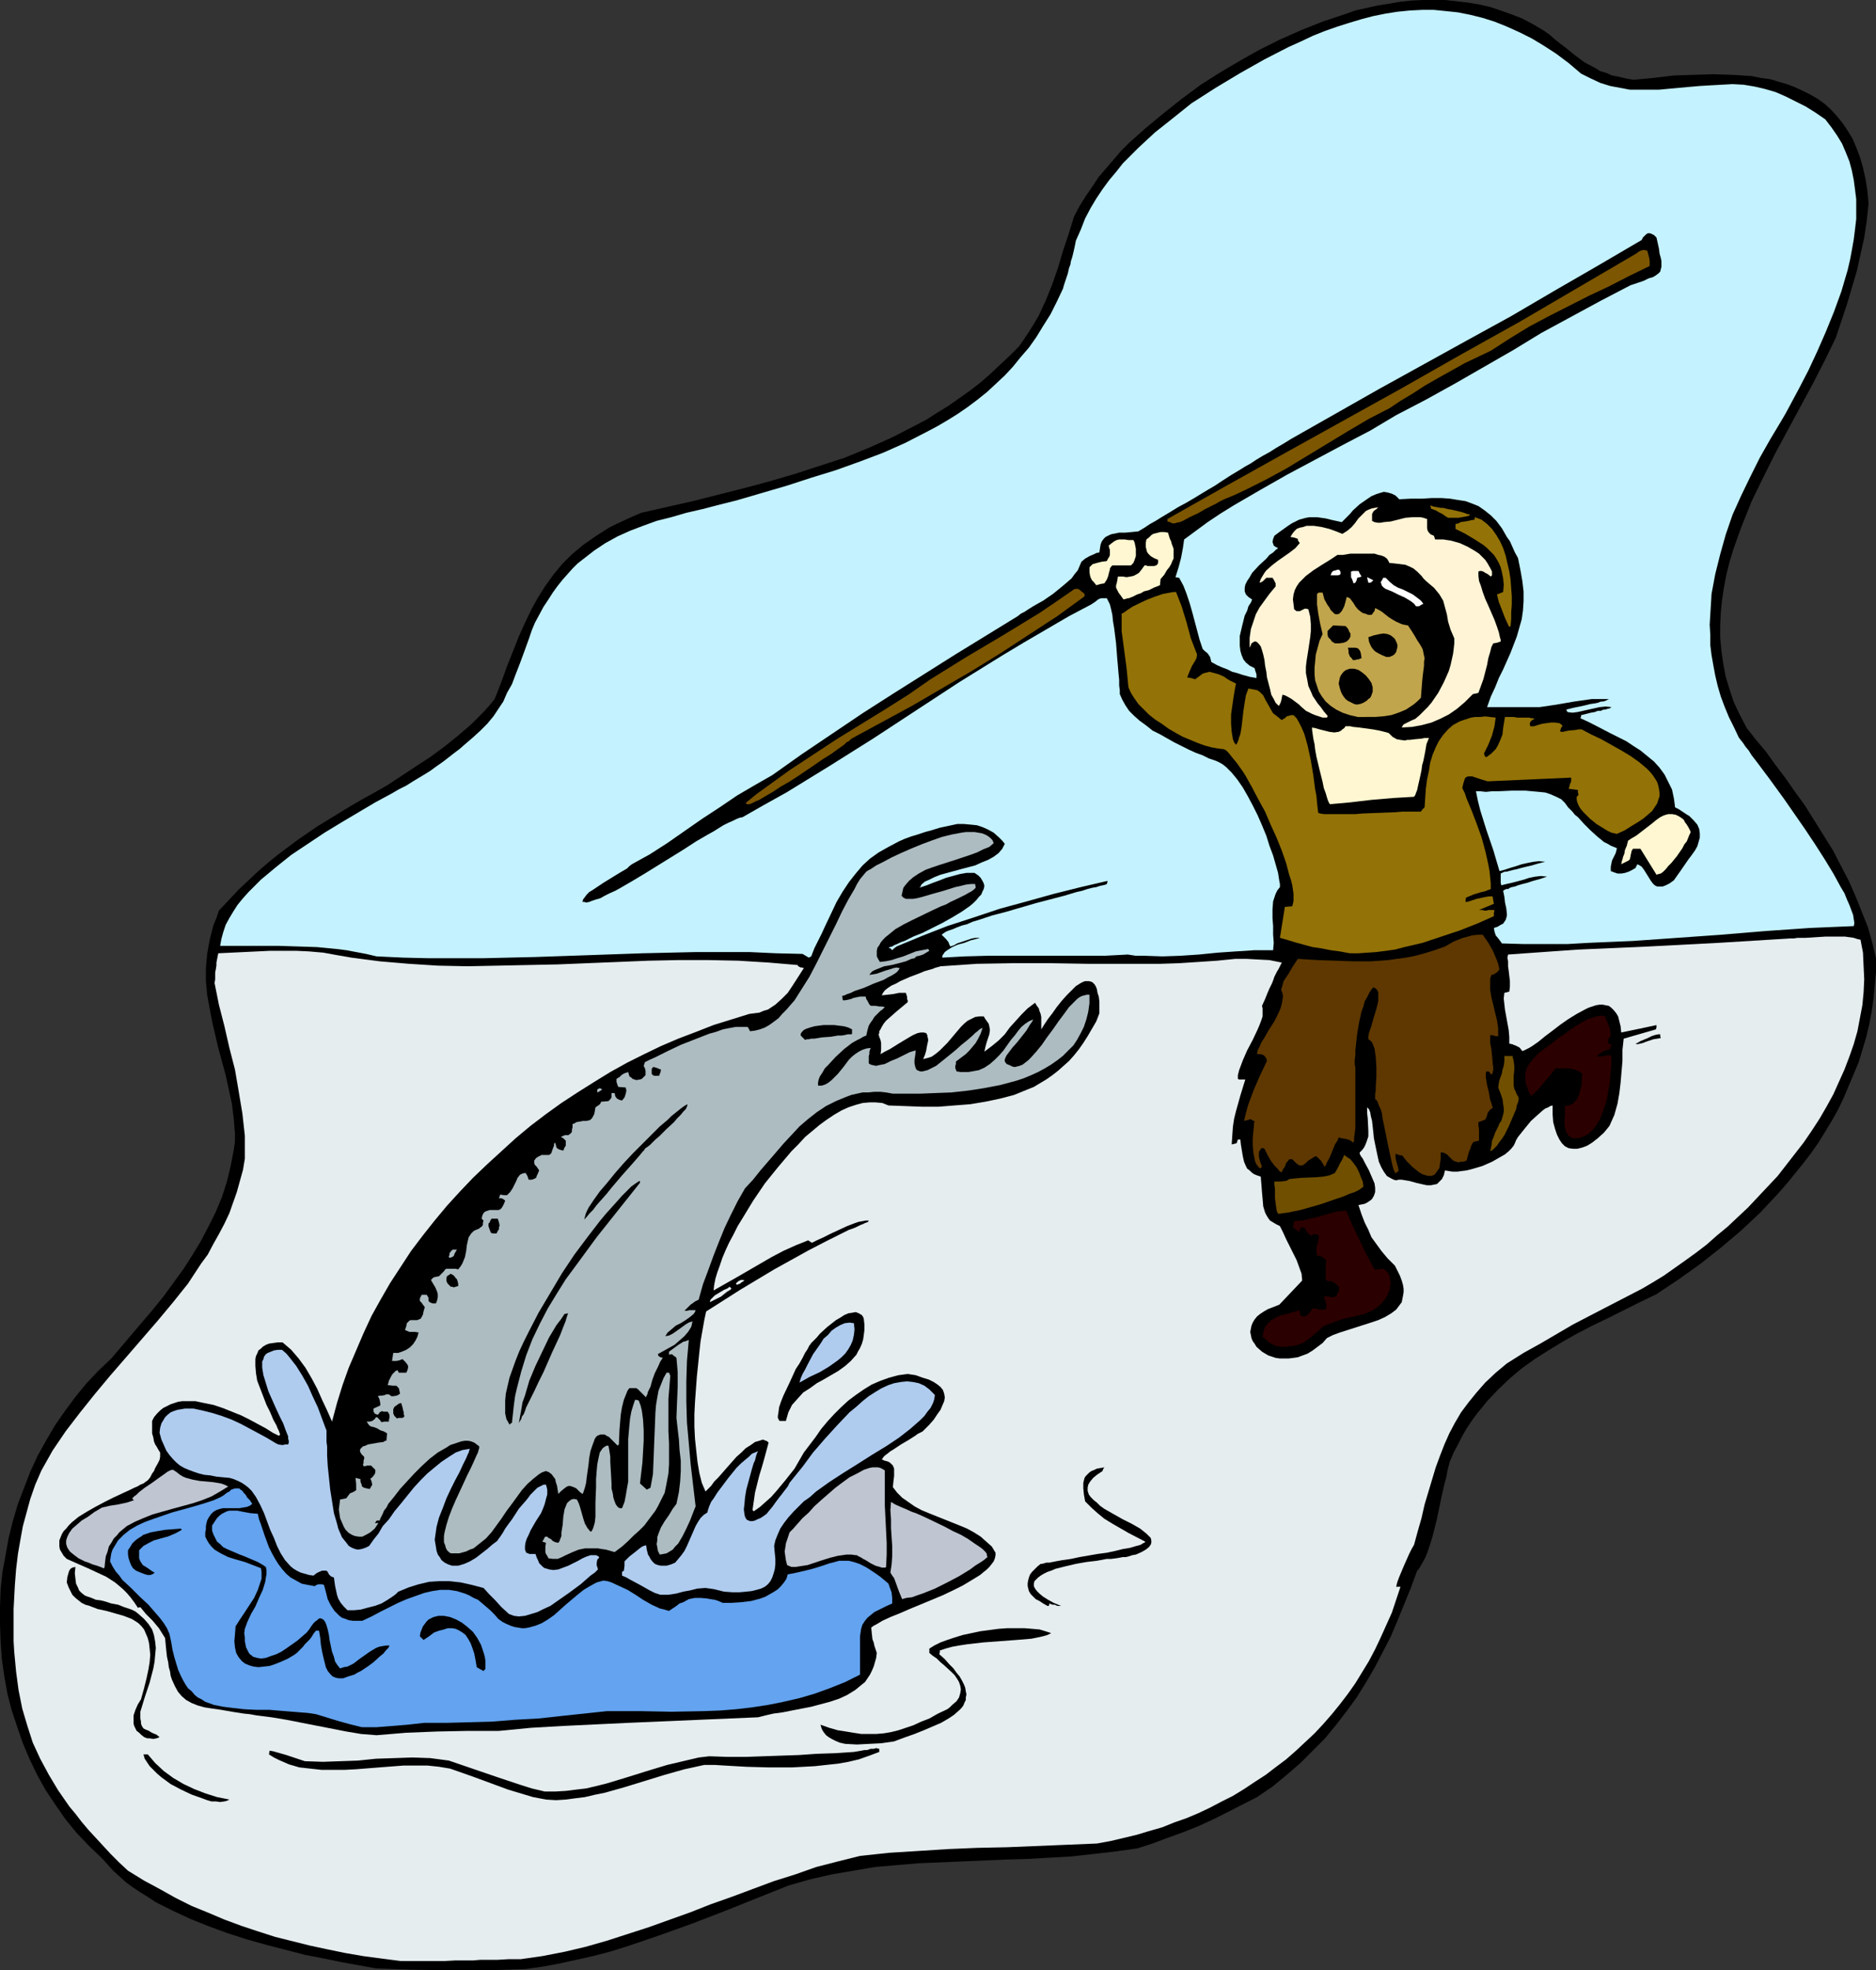
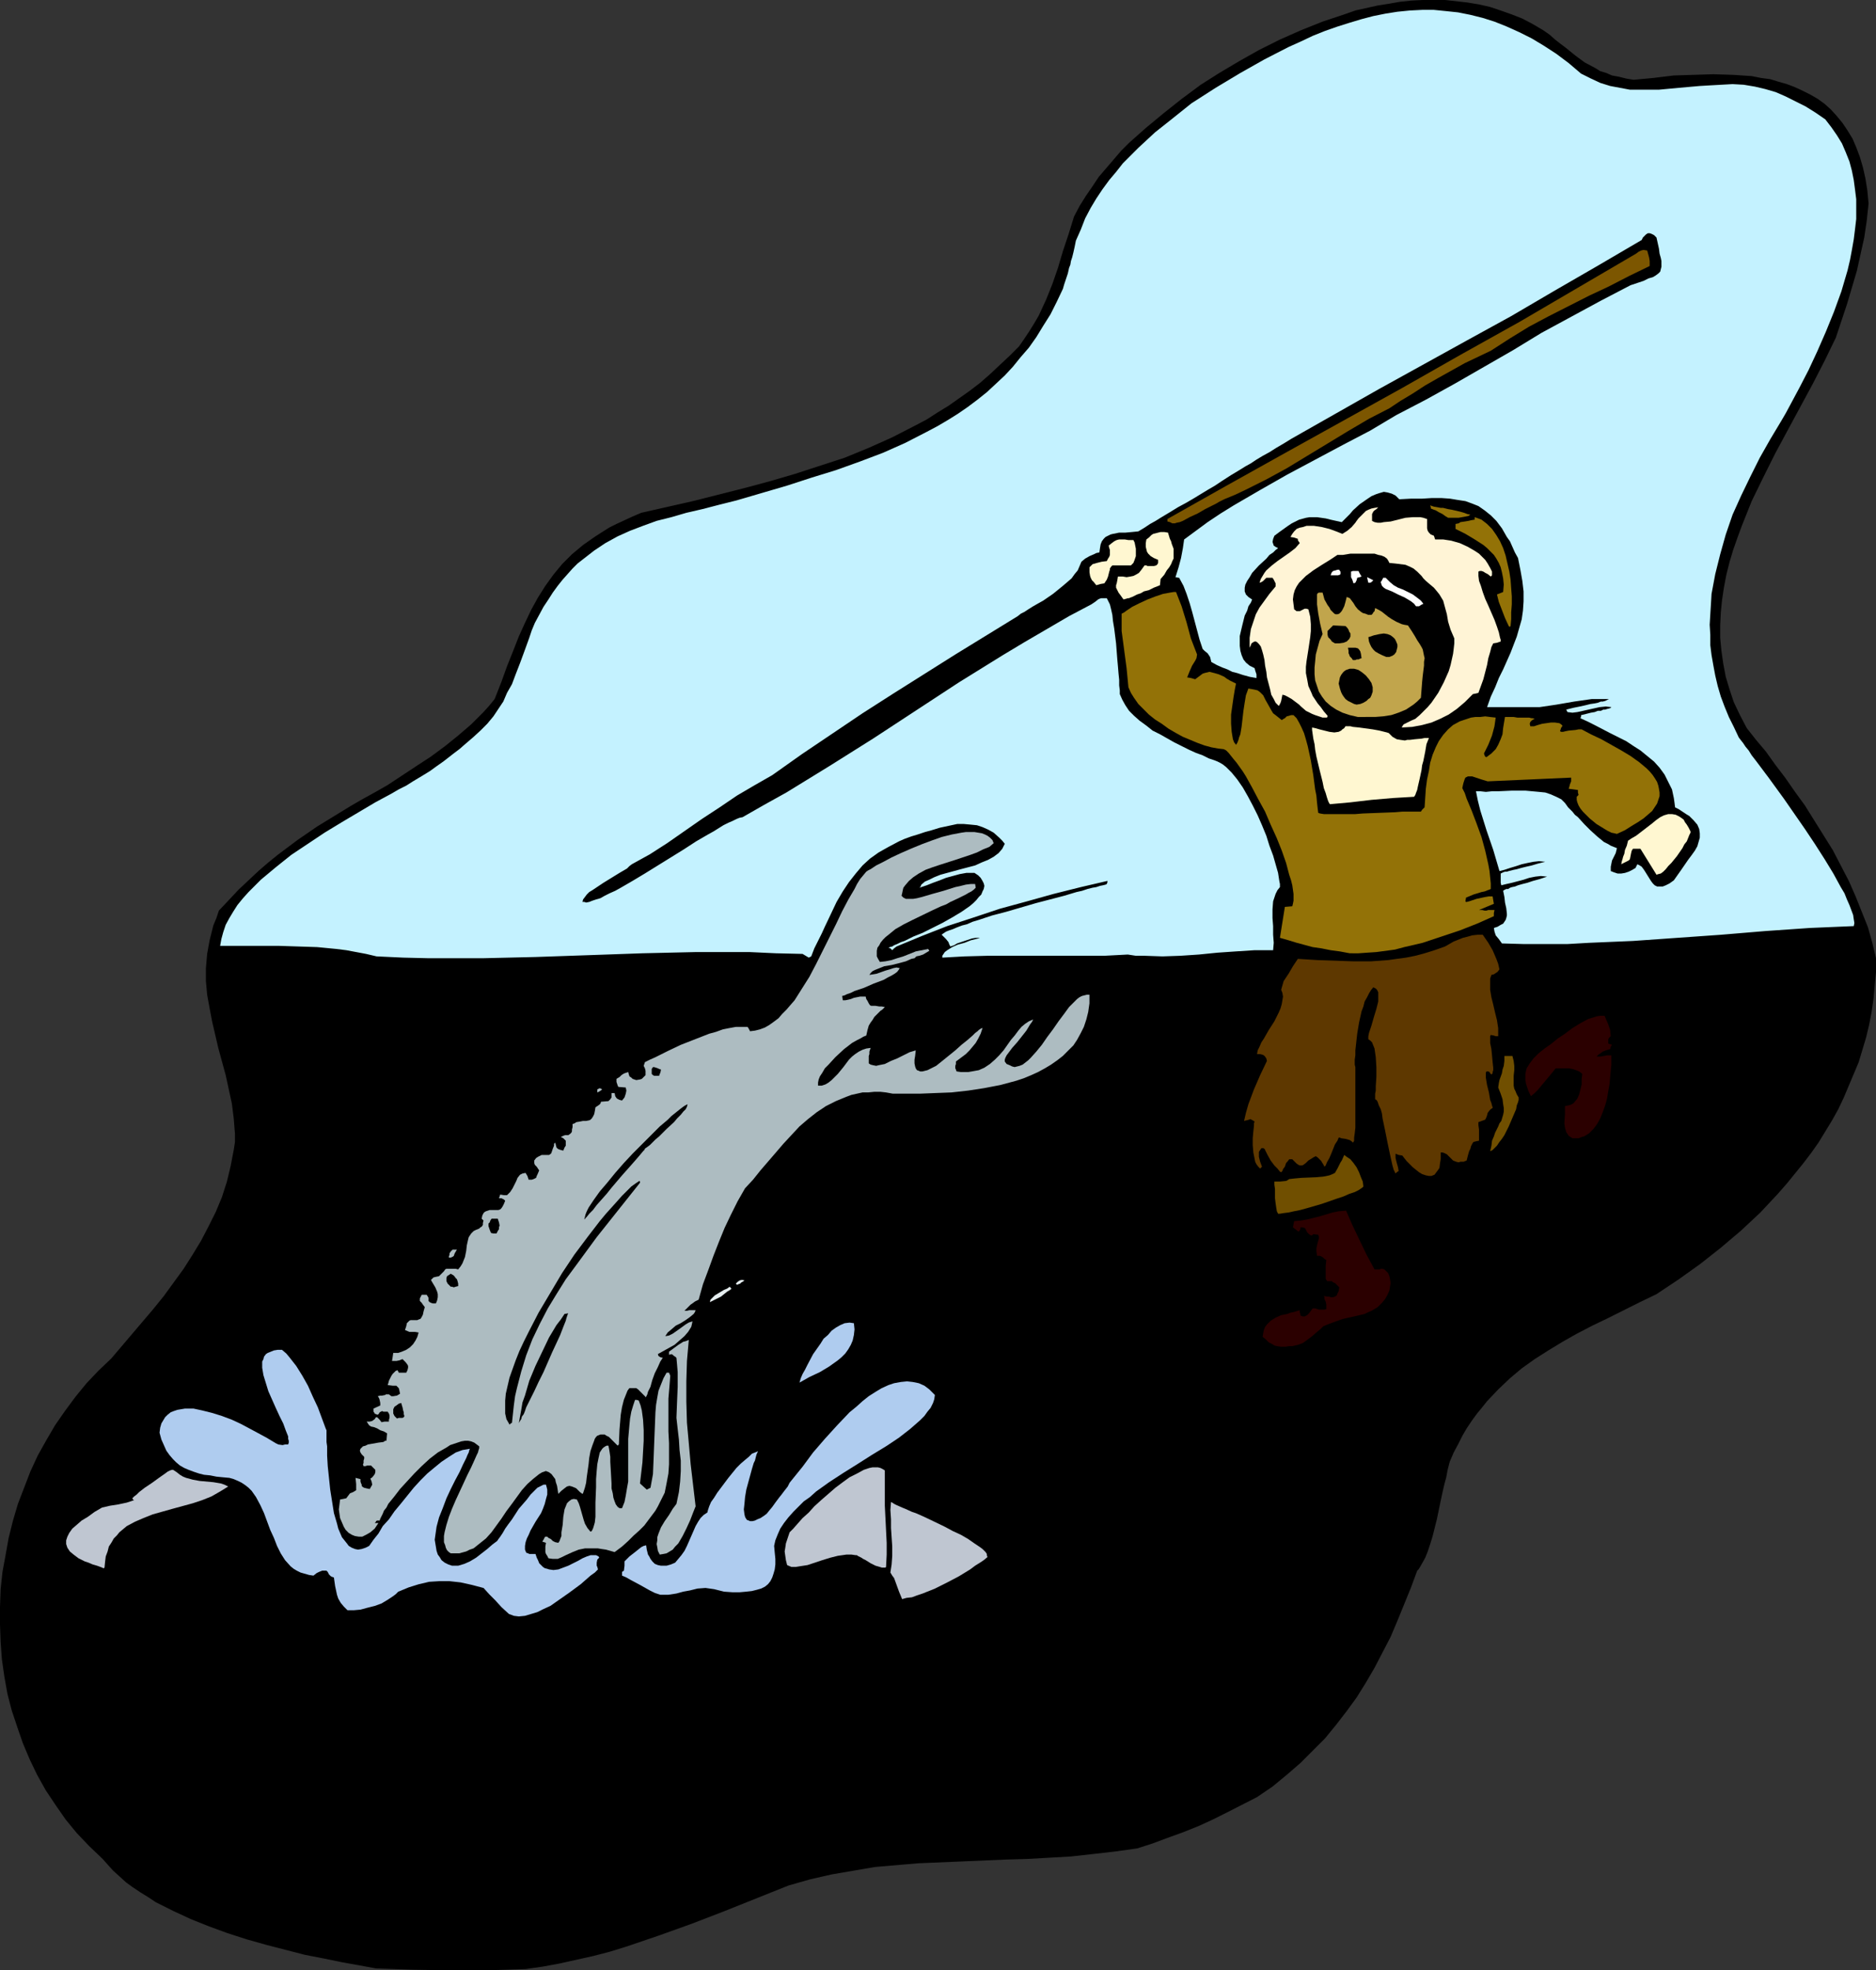
<svg xmlns="http://www.w3.org/2000/svg" xmlns:ns1="http://sodipodi.sourceforge.net/DTD/sodipodi-0.dtd" xmlns:ns2="http://www.inkscape.org/namespaces/inkscape" version="1.0" width="129.724mm" height="136.178mm" id="svg58" ns1:docname="Eskimo &amp; Whale 1.wmf">
  <rect width="100%" height="100%" fill="#333333" stroke="none" />
  <ns1:namedview id="namedview58" pagecolor="#ffffff" bordercolor="#000000" borderopacity="0.25" ns2:showpageshadow="2" ns2:pageopacity="0.0" ns2:pagecheckerboard="0" ns2:deskcolor="#d1d1d1" ns2:document-units="mm" />
  <defs id="defs1">
    <pattern id="WMFhbasepattern" patternUnits="userSpaceOnUse" width="6" height="6" x="0" y="0" />
  </defs>
  <path style="fill:#000000;fill-opacity:1;fill-rule:evenodd;stroke:none" d="m 98.253,514.205 -4.363,-0.808 -4.525,-0.808 -4.686,-0.97 -5.01,-0.97 -5.01,-1.293 -5.01,-1.293 -5.171,-1.454 -5.01,-1.616 -4.848,-1.778 -4.848,-1.939 -4.525,-2.101 -4.525,-2.262 -1.939,-1.293 -2.101,-1.293 -1.939,-1.293 -1.778,-1.293 -1.778,-1.616 -1.616,-1.454 -1.454,-1.616 -1.293,-1.454 -3.555,-3.394 -3.232,-3.394 -2.909,-3.555 -2.586,-3.717 -2.586,-3.878 L 9.696,463.625 7.757,459.585 5.979,455.383 4.525,451.182 3.07,446.819 1.939,442.456 1.131,437.931 0.485,433.406 0.162,428.881 0,424.357 v -4.525 l 0.162,-4.686 0.485,-4.525 0.808,-4.363 0.808,-4.525 1.131,-4.525 1.293,-4.363 1.616,-4.202 1.616,-4.202 1.939,-4.202 2.262,-4.04 2.262,-3.878 2.586,-3.717 2.747,-3.717 2.909,-3.555 3.07,-3.232 3.394,-3.232 5.494,-6.464 5.494,-6.464 2.747,-3.394 2.586,-3.555 2.586,-3.555 2.262,-3.555 2.262,-3.717 1.939,-3.717 1.939,-3.878 1.616,-3.878 1.293,-4.04 0.97,-4.04 0.808,-4.202 0.323,-2.101 v -2.101 l -0.323,-4.04 -0.485,-3.878 -0.808,-3.717 -0.808,-3.717 -1.939,-7.11 -1.616,-6.949 -0.646,-3.394 -0.646,-3.555 -0.323,-3.555 v -3.394 l 0.323,-3.717 0.323,-1.778 0.323,-1.778 0.485,-1.939 0.485,-1.939 0.808,-1.939 0.646,-1.939 2.747,-2.909 2.424,-2.586 2.586,-2.424 2.586,-2.424 2.424,-2.101 2.586,-2.101 2.586,-1.939 2.586,-1.939 5.171,-3.555 2.909,-1.778 2.909,-1.778 2.909,-1.778 3.07,-1.778 3.232,-1.778 3.394,-1.939 7.595,-5.01 3.717,-2.424 3.717,-2.747 3.394,-2.747 3.394,-2.909 3.232,-3.232 1.454,-1.616 1.454,-1.778 1.778,-4.525 1.454,-4.04 1.616,-4.04 1.454,-3.717 1.616,-3.555 1.616,-3.394 1.778,-3.232 1.939,-3.07 2.101,-2.909 2.262,-2.747 2.586,-2.586 2.909,-2.424 3.232,-2.262 1.778,-1.131 1.778,-1.131 1.939,-0.97 2.101,-0.97 2.101,-0.97 2.262,-0.97 13.574,-3.07 13.413,-3.394 6.626,-1.778 6.626,-1.939 6.464,-2.101 6.464,-2.101 6.302,-2.586 6.141,-2.747 5.979,-3.07 3.07,-1.616 2.747,-1.778 2.909,-1.778 2.747,-1.939 2.747,-1.939 2.747,-2.101 2.586,-2.262 2.586,-2.424 2.586,-2.424 2.424,-2.424 1.454,-2.101 1.293,-1.939 1.293,-2.101 1.131,-1.939 1.939,-4.202 1.616,-4.04 1.454,-4.202 1.293,-4.363 1.454,-4.363 1.454,-4.686 1.454,-2.747 1.616,-2.586 1.778,-2.586 1.616,-2.424 1.939,-2.262 1.939,-2.262 1.939,-2.262 2.101,-2.101 4.363,-3.878 4.686,-3.878 4.686,-3.717 5.01,-3.717 4.848,-3.07 5.171,-3.07 5.171,-2.909 5.494,-2.747 5.494,-2.424 5.656,-2.262 5.818,-1.939 2.747,-0.97 2.909,-0.646 2.909,-0.646 3.07,-0.485 2.747,-0.485 3.07,-0.323 L 371.841,0 h 2.909 2.909 l 2.909,0.323 2.909,0.323 2.909,0.485 2.909,0.646 2.909,0.97 2.747,0.97 2.909,1.131 2.747,1.454 2.747,1.616 1.616,1.131 1.454,1.293 1.454,1.131 1.293,0.97 2.586,2.101 2.424,1.778 2.747,1.454 1.293,0.808 1.616,0.485 1.454,0.646 1.778,0.323 1.939,0.485 1.939,0.323 5.171,-0.485 5.333,-0.646 5.171,-0.162 5.171,-0.162 5.171,0.162 2.424,0.162 2.424,0.162 2.424,0.485 2.424,0.323 2.101,0.646 2.262,0.646 2.101,0.808 2.101,0.97 1.939,0.97 1.939,1.131 1.778,1.293 1.616,1.454 1.616,1.778 1.454,1.778 1.293,1.939 1.293,2.101 0.97,2.262 0.97,2.586 0.808,2.747 0.646,2.909 0.485,3.07 0.323,3.394 -0.485,4.525 -0.646,4.363 -0.97,4.363 -0.97,4.363 -1.293,4.363 -1.293,4.363 -2.909,8.726 -2.909,5.979 -3.07,5.979 -3.232,5.979 -3.232,5.979 -3.394,6.302 -3.07,6.141 -3.07,6.302 -2.586,6.464 -1.131,3.07 -1.131,3.232 -0.97,3.232 -0.808,3.232 -0.646,3.394 -0.485,3.232 -0.323,3.232 -0.162,3.394 v 3.232 l 0.323,3.394 0.485,3.394 0.646,3.394 0.97,3.232 1.131,3.394 1.616,3.394 1.778,3.394 2.424,3.07 2.586,3.07 2.424,3.394 2.586,3.394 2.586,3.717 2.586,3.555 2.424,3.878 2.424,3.878 2.424,3.878 2.101,4.04 2.101,4.04 1.778,4.04 1.616,4.04 1.616,4.04 1.131,4.04 0.97,4.04 v 3.555 l -0.323,3.394 -0.323,3.555 -0.485,3.394 -0.646,3.394 -0.808,3.394 -0.97,3.232 -0.97,3.232 -1.293,3.07 -1.293,3.07 -1.293,3.07 -1.454,3.07 -1.616,2.909 -1.778,2.909 -1.778,2.909 -1.939,2.747 -2.101,2.747 -2.101,2.586 -2.101,2.586 -2.262,2.586 -4.686,5.01 -5.01,4.686 -5.333,4.525 -5.333,4.202 -5.656,4.04 -5.818,3.878 -4.363,2.101 -4.202,2.101 -4.202,2.101 -4.04,1.939 -4.04,2.101 -3.717,2.101 -3.717,2.262 -3.555,2.262 -3.394,2.424 -3.07,2.586 -3.07,2.909 -2.909,3.07 -1.293,1.616 -1.454,1.778 -1.293,1.778 -1.293,1.939 -1.131,1.939 -1.131,2.262 -1.131,2.101 -0.97,2.262 -0.162,0.485 -0.162,0.646 -0.323,1.293 -0.323,1.778 -0.485,1.778 -0.485,2.101 -0.485,2.262 -0.97,4.686 -1.131,4.525 -0.646,2.101 -0.646,1.939 -0.646,1.616 -0.808,1.454 -0.646,1.131 -0.323,0.485 -0.323,0.323 -1.616,4.363 -1.778,4.363 -1.778,4.363 -1.778,4.202 -2.101,4.04 -2.101,4.04 -2.262,3.878 -2.424,3.878 -2.586,3.555 -2.747,3.555 -2.909,3.555 -3.232,3.232 -3.232,3.232 -3.555,3.07 -3.717,3.07 -4.04,2.747 -7.595,3.878 -3.878,1.939 -3.878,1.778 -4.04,1.616 -4.04,1.454 -3.878,1.454 -4.04,1.293 -5.818,0.808 -5.656,0.646 -5.818,0.646 -5.656,0.323 -5.818,0.323 -5.656,0.162 -11.312,0.485 -11.474,0.485 -5.656,0.485 -5.656,0.485 -5.656,0.97 -5.656,0.97 -5.656,1.293 -5.656,1.616 -16.968,6.787 -8.403,3.232 -8.565,3.07 -8.565,2.909 -4.202,1.293 -4.363,1.131 -4.363,0.97 -4.363,0.97 -4.363,0.808 -4.525,0.646 -10.019,0.323 h -9.858 l -9.696,-0.162 z" id="path1" />
-   <path style="fill:#e5edef;fill-opacity:1;fill-rule:evenodd;stroke:none" d="m 104.717,512.266 -5.01,-0.646 -4.848,-0.646 -4.686,-0.808 -4.686,-0.97 -4.525,-0.97 -4.525,-1.131 -4.525,-1.131 -4.525,-1.454 -4.363,-1.454 -4.363,-1.616 -4.202,-1.778 -4.363,-1.778 -4.202,-2.101 -4.04,-2.262 -4.202,-2.262 -4.202,-2.586 -2.262,-2.101 -2.262,-2.262 -1.939,-2.101 -1.939,-2.101 -1.939,-2.101 -1.778,-2.101 -1.616,-2.101 -1.616,-1.939 -2.909,-4.202 -2.424,-4.04 -2.262,-4.202 L 8.565,455.222 7.11,450.697 5.818,446.334 4.848,441.486 4.202,436.638 3.717,431.467 3.555,428.72 v -2.747 -2.747 -2.909 l 0.162,-3.07 0.162,-3.07 0.323,-4.202 0.485,-4.04 0.646,-3.717 0.646,-3.555 0.97,-3.555 0.97,-3.555 1.293,-3.717 1.616,-3.717 1.454,-2.586 1.454,-2.586 3.394,-5.01 3.717,-4.848 3.878,-4.848 4.04,-4.848 4.202,-4.848 8.242,-9.534 4.04,-4.848 3.878,-4.848 3.394,-5.171 1.778,-2.424 1.454,-2.747 1.454,-2.586 1.454,-2.747 1.293,-2.747 0.97,-2.747 0.97,-2.747 0.808,-2.909 0.808,-2.909 0.485,-2.909 v -3.07 -2.909 l -0.323,-2.909 -0.323,-2.909 -0.97,-5.818 -0.97,-5.656 -1.454,-5.656 -1.293,-5.656 -1.454,-5.656 -1.131,-5.656 0.162,-0.97 v -0.97 -0.808 l 0.162,-0.808 0.162,-0.97 v -0.808 l 0.485,-2.424 6.787,-0.323 6.787,-0.323 h 6.787 l 3.394,0.162 3.717,0.323 3.555,0.646 3.717,0.646 3.717,0.485 3.717,0.485 7.595,0.646 7.595,0.485 7.757,0.162 7.918,-0.162 7.757,-0.162 7.918,-0.162 15.837,-0.646 7.918,-0.323 7.757,-0.162 h 7.918 l 7.757,0.162 7.918,0.485 7.595,0.646 0.162,0.323 0.323,0.162 0.323,0.162 h 0.323 l 0.485,0.162 -1.454,2.262 -1.454,2.262 -1.293,1.939 -1.616,1.616 -1.616,1.454 -0.97,0.646 -0.97,0.646 -1.131,0.323 -1.131,0.485 -1.293,0.162 -1.293,0.162 -4.686,1.454 -4.686,1.454 -4.525,1.778 -4.686,1.778 -4.525,1.939 -4.363,2.101 -4.525,2.262 -4.363,2.424 -4.202,2.586 -4.363,2.747 -4.202,2.747 -4.04,2.909 -4.04,3.07 -3.878,3.232 -3.717,3.394 -3.717,3.394 -3.717,3.555 -3.394,3.555 -3.394,3.717 -3.232,3.878 -3.07,3.878 -3.07,4.04 -2.747,4.202 -2.747,4.202 -2.424,4.202 -2.424,4.363 -2.101,4.525 -1.939,4.525 -1.939,4.525 -1.616,4.525 -1.454,4.686 -1.293,4.848 -1.293,-2.909 -1.293,-2.747 -1.293,-2.909 -1.454,-2.747 -1.616,-2.747 -1.778,-2.424 -1.939,-2.262 -1.131,-0.97 -1.131,-0.97 h -1.293 l -1.131,0.162 -1.131,0.162 -0.808,0.323 -0.808,0.485 -0.485,0.485 -0.646,0.485 -0.323,0.808 -0.323,0.646 -0.162,0.808 v 0.808 0.97 l 0.162,1.939 0.323,1.939 0.808,2.101 0.808,2.101 0.808,2.101 0.97,1.939 0.808,1.939 0.808,1.454 0.323,0.808 0.323,0.646 0.323,0.97 -0.323,0.323 -1.616,-0.808 -1.778,-1.131 -2.101,-1.131 -2.101,-1.131 -2.262,-1.131 -2.424,-0.97 -2.424,-0.97 -2.424,-0.808 -2.424,-0.485 -2.262,-0.485 h -2.262 -1.131 l -1.131,0.162 -0.97,0.323 -0.97,0.323 -0.97,0.485 -0.97,0.485 -0.808,0.646 -0.808,0.808 -0.808,0.97 -0.485,0.97 v 1.778 1.454 l 0.323,1.131 0.162,0.97 0.323,0.808 0.323,0.485 0.646,1.131 0.323,0.485 v 0.485 0.646 l -0.162,0.808 -0.485,0.97 -0.646,1.131 -0.323,0.808 -0.485,0.646 -0.485,0.97 -0.646,0.808 -0.485,0.323 -0.646,0.485 -0.808,0.323 -0.808,0.485 -0.808,0.323 -0.97,0.485 -2.101,0.97 -2.424,1.131 -2.262,1.131 -2.424,1.293 -2.262,1.293 -2.101,1.293 -1.778,1.454 -0.808,0.808 -0.646,0.808 -0.646,0.646 -0.485,0.808 -0.323,0.808 -0.323,0.808 v 0.808 0.808 l 0.162,0.808 0.485,0.808 0.485,0.808 0.808,0.808 1.454,0.646 1.454,0.646 2.586,1.131 2.424,1.131 2.424,1.131 2.262,1.454 0.97,0.808 1.131,0.97 0.97,0.97 0.97,1.131 0.97,1.293 0.97,1.454 0.646,-0.162 1.454,1.778 1.778,1.778 0.808,0.97 0.808,0.97 0.808,1.293 0.808,1.293 0.162,1.778 0.162,1.616 0.162,1.454 0.323,1.454 0.162,1.293 0.323,1.131 0.162,1.131 0.323,0.97 0.808,1.778 0.808,1.454 0.97,1.131 1.131,0.97 1.454,0.808 1.616,0.646 1.778,0.485 2.101,0.323 2.262,0.323 2.747,0.485 3.07,0.485 1.616,0.162 1.778,0.323 3.878,0.485 3.878,0.646 15.675,3.07 3.878,0.646 4.04,0.323 7.757,-0.646 8.08,-0.323 8.08,-0.162 h 8.08 l 8.403,-0.808 8.403,-0.485 16.968,-0.808 33.936,-1.454 1.939,-0.485 2.101,-0.485 2.424,-0.323 2.424,-0.485 5.01,-0.97 2.424,-0.646 2.424,-0.646 2.424,-0.808 2.101,-0.97 2.101,-1.293 1.778,-1.454 0.808,-0.646 0.646,-0.97 0.646,-0.97 0.485,-0.97 0.485,-1.131 0.323,-1.131 0.323,-1.131 0.162,-1.293 -0.646,-1.939 -0.162,-0.808 -0.323,-0.808 -0.162,-1.454 -0.162,-1.616 0.646,-0.485 0.646,-0.323 0.808,-0.485 0.808,-0.485 2.101,-0.97 2.424,-0.97 2.586,-1.131 2.747,-1.131 5.818,-2.424 2.747,-1.293 2.586,-1.293 2.424,-1.454 2.101,-1.293 0.97,-0.808 0.808,-0.646 0.646,-0.646 0.646,-0.808 0.485,-0.646 0.323,-0.808 0.162,-0.808 v -0.646 l -0.97,-1.616 -1.454,-1.293 -1.454,-1.293 -1.778,-1.131 -1.778,-0.97 -1.939,-0.808 -4.04,-1.616 -4.04,-1.616 -1.939,-0.808 -1.778,-0.97 -1.616,-1.131 -1.616,-1.131 -1.293,-1.293 -1.131,-1.454 0.162,-1.616 0.162,-1.293 v -0.97 -0.97 l -0.323,-0.808 -0.646,-0.646 -0.485,-0.323 -0.485,-0.162 -0.646,-0.162 -0.646,-0.323 0.162,-0.162 0.323,-0.485 0.323,-0.323 0.646,-0.485 0.808,-0.646 0.808,-0.485 1.939,-1.293 1.939,-1.131 1.778,-1.131 0.646,-0.485 0.646,-0.323 0.646,-0.323 0.323,-0.323 1.454,-1.454 1.131,-1.293 0.97,-1.454 0.808,-1.131 0.485,-1.131 0.485,-1.131 0.162,-0.97 -0.162,-0.97 -0.323,-0.97 -0.646,-0.808 -0.808,-0.646 -0.97,-0.646 -1.293,-0.646 -1.616,-0.485 -1.778,-0.646 -2.101,-0.323 -2.424,0.323 -2.424,0.646 -2.262,0.808 -2.262,0.97 -2.101,1.293 -2.101,1.454 -1.939,1.454 -1.939,1.778 -1.778,1.778 -1.778,1.939 -1.616,1.939 -1.454,2.101 -3.07,4.04 -2.424,4.202 -2.424,3.07 -2.424,2.909 -1.293,1.454 -1.454,1.293 -1.454,1.293 -1.616,1.131 -0.162,-0.162 -0.162,-0.162 0.323,-2.262 0.323,-2.262 1.131,-4.525 0.646,-2.101 0.646,-2.262 1.131,-4.202 -0.323,-0.323 -0.323,-0.162 -0.485,-0.162 -0.323,-0.162 -0.97,0.323 -1.131,0.323 -1.131,0.808 -1.293,0.808 -1.131,1.131 -1.293,1.131 -2.424,2.747 -2.262,2.586 -1.131,1.131 -0.808,1.131 -0.808,0.808 -0.646,0.646 -0.97,-2.262 -0.646,-2.586 -0.485,-2.909 -0.323,-2.909 -0.323,-3.07 -0.162,-3.232 v -3.232 l 0.162,-3.232 0.485,-6.626 0.323,-3.07 0.323,-3.232 0.323,-2.909 0.485,-2.747 0.485,-2.747 0.485,-2.262 8.888,-5.656 8.888,-5.333 9.05,-5.01 4.686,-2.424 4.848,-2.424 0.97,-0.485 0.97,-0.323 0.808,-0.323 1.293,-0.646 0.485,-0.162 0.646,-0.323 0.485,-0.162 0.323,-0.162 0.162,-0.323 h -0.808 l -0.808,0.162 -0.97,0.162 -0.97,0.323 -2.101,0.808 -2.101,0.97 -2.101,0.97 -1.939,0.97 -1.778,0.808 -0.646,0.323 -0.646,0.323 -0.485,-0.323 -0.485,-0.323 -3.232,1.293 -3.232,1.454 -3.07,1.616 -3.07,1.778 -3.07,1.778 -3.07,1.778 -5.979,3.394 0.162,-1.454 0.323,-1.616 0.485,-1.616 0.646,-1.778 0.646,-1.939 0.808,-1.939 0.97,-2.101 1.131,-2.101 1.131,-2.262 1.293,-2.101 2.747,-4.525 3.07,-4.525 3.394,-4.202 3.555,-4.202 1.778,-1.778 1.778,-1.939 1.939,-1.616 1.939,-1.616 1.778,-1.293 1.939,-1.293 1.939,-1.131 1.778,-0.808 1.939,-0.646 1.778,-0.485 1.778,-0.162 h 1.616 l 1.778,0.162 1.616,0.646 4.363,0.162 4.363,0.162 h 4.363 l 4.04,-0.323 4.202,-0.323 3.878,-0.646 3.878,-0.808 3.717,-0.97 3.555,-1.454 1.616,-0.646 1.616,-0.97 1.616,-0.97 1.616,-1.131 1.454,-1.131 1.454,-1.293 1.454,-1.293 1.293,-1.454 1.293,-1.616 1.131,-1.616 1.131,-1.778 1.131,-1.939 1.131,-1.939 0.808,-2.101 v -1.616 -1.454 l -0.162,-1.293 -0.323,-0.97 -0.162,-0.97 -0.323,-0.808 -0.323,-0.485 -0.485,-0.485 -0.323,-0.162 -0.646,-0.162 h -0.485 -0.485 l -0.485,0.162 -0.646,0.323 -1.293,0.808 -1.131,1.131 -1.293,1.293 -1.293,1.454 -1.293,1.616 -1.131,1.616 -1.131,1.454 -0.97,1.454 -0.808,1.293 v -2.262 -0.97 l -0.162,-0.808 -0.323,-0.808 -0.162,-0.646 -0.485,-0.646 -0.485,-0.808 -1.939,1.454 -1.616,1.616 -3.07,3.394 -1.293,1.778 -1.616,1.616 -1.778,1.454 -1.939,1.454 0.323,-1.454 0.323,-1.131 0.323,-0.97 0.323,-0.97 0.162,-1.131 -0.162,-0.97 -0.162,-0.646 -0.323,-0.485 -0.485,-0.646 -0.485,-0.808 h -1.131 l -1.131,0.162 -0.97,0.485 -0.97,0.485 -0.97,0.808 -0.808,0.808 -1.778,2.101 -1.778,2.101 -0.97,0.97 -0.97,0.97 -0.97,0.808 -1.131,0.808 -0.97,0.323 -1.293,0.323 0.485,-1.131 0.323,-1.131 0.162,-0.97 0.162,-0.808 0.162,-0.646 v -0.646 l -0.162,-0.485 v -0.323 l -0.162,-0.323 -0.162,-0.323 -0.646,-0.162 h -0.808 l -0.808,0.162 -1.131,0.485 -1.131,0.646 -2.424,1.454 -1.293,0.808 -1.293,0.808 -1.293,0.646 -1.131,0.646 0.162,-0.97 v -0.646 -0.646 -0.646 l -0.162,-0.808 -0.323,-0.808 -0.162,-0.646 0.162,-0.323 V 269.384 l 0.323,-0.485 0.323,-0.646 0.485,-0.808 0.646,-0.808 2.747,-2.424 2.909,-2.424 v -0.485 l -0.162,-0.323 v -0.646 l -0.162,-0.485 -0.162,-0.485 h -1.778 l -1.616,0.323 -1.454,0.162 -1.454,0.162 0.323,-0.646 0.485,-0.646 0.808,-0.646 0.97,-0.646 1.131,-0.485 1.131,-0.646 2.586,-1.131 2.586,-0.97 1.131,-0.485 1.131,-0.323 1.131,-0.323 0.323,-0.162 0.485,-0.162 0.646,-0.162 0.485,-0.162 4.848,-0.323 4.686,-0.323 9.534,-0.162 h 9.696 l 9.534,0.162 h 9.696 9.534 l 4.848,-0.162 5.01,-0.323 4.848,-0.323 4.848,-0.485 h 2.909 l 2.909,0.162 3.07,0.162 1.616,0.323 1.616,0.323 -0.485,0.97 -0.323,0.646 -0.485,0.808 -0.323,0.646 -0.323,0.646 -0.323,0.97 -0.323,0.808 -0.646,1.293 -0.485,1.131 -0.646,1.616 -0.808,1.778 0.162,0.646 v 0.97 1.131 l -0.323,0.97 -0.485,1.293 -0.485,1.131 -1.293,2.747 -1.454,2.747 -1.131,2.586 -0.485,1.293 -0.485,1.293 -0.323,1.293 v 0.97 l 0.323,0.162 h 0.97 0.646 l -0.646,2.101 -0.646,2.101 -1.131,4.04 -0.485,1.939 -0.323,2.101 -0.162,2.262 -0.162,2.424 0.646,-0.162 0.646,-0.162 0.162,-0.485 0.162,-0.485 h 0.646 l 0.162,1.454 0.485,2.909 0.323,1.454 0.485,1.131 0.323,0.646 0.646,0.485 0.485,0.485 0.646,0.485 0.808,0.323 0.97,0.323 0.162,1.939 0.162,2.101 0.162,1.778 0.162,1.939 0.485,1.616 0.323,0.646 0.485,0.808 0.485,0.646 0.808,0.485 0.808,0.485 0.97,0.485 0.808,1.616 0.808,1.778 1.778,3.555 0.97,1.939 0.646,1.778 0.646,1.778 0.162,1.778 -2.909,3.07 -3.07,3.232 -1.616,0.646 -1.293,0.485 -1.131,0.646 -0.97,0.646 -0.808,0.646 -0.646,0.808 -0.485,0.808 -0.323,0.808 -0.162,0.808 -0.162,0.808 0.162,0.808 0.162,0.808 0.323,0.808 0.485,0.646 0.485,0.808 1.454,1.293 0.808,0.485 0.808,0.485 0.97,0.323 0.97,0.323 1.131,0.162 h 1.131 1.131 l 1.293,-0.162 1.131,-0.162 1.293,-0.485 1.293,-0.485 1.293,-0.808 1.293,-0.97 1.293,-0.97 1.131,-1.293 1.616,-0.808 1.778,-0.646 4.04,-1.293 4.04,-1.293 1.939,-0.646 1.778,-0.808 1.616,-0.97 1.293,-0.97 0.485,-0.646 0.485,-0.646 0.485,-0.646 0.162,-0.808 0.162,-0.808 0.162,-0.97 v -0.97 l -0.162,-0.97 -0.323,-1.131 -0.485,-1.293 -0.646,-1.293 -0.646,-1.293 -0.97,-0.97 -0.97,-0.97 -1.616,-1.939 -1.293,-1.778 -1.293,-1.778 -0.808,-1.939 -0.97,-1.939 -0.808,-2.101 -0.808,-2.424 0.808,-0.162 0.808,-0.162 0.646,-0.323 0.485,-0.323 0.485,-0.323 0.323,-0.323 0.485,-0.808 0.323,-0.97 v -1.131 l -0.162,-1.131 -0.485,-1.131 -0.97,-2.262 -1.131,-2.101 -0.485,-0.97 -0.485,-0.646 -0.323,-0.646 v -0.323 l 0.646,-0.646 0.485,-0.646 0.323,-0.646 0.323,-0.808 0.485,-1.454 v -1.454 l -0.162,-3.232 -0.162,-1.454 v -1.454 l 0.485,0.485 0.323,0.808 0.162,0.97 0.323,1.293 0.162,1.454 0.162,1.454 0.162,1.616 0.323,1.616 0.646,3.07 0.323,1.454 0.646,1.454 0.646,1.131 0.808,1.131 1.131,0.646 0.646,0.323 0.646,0.162 0.646,-0.162 h 0.808 l 0.97,0.162 0.97,0.162 1.778,0.485 2.101,0.485 0.808,0.162 h 0.97 l 0.808,-0.162 0.808,-0.162 0.646,-0.646 0.646,-0.646 0.485,-0.97 0.323,-1.293 0.97,0.162 0.97,0.162 h 1.293 l 1.131,-0.162 1.293,-0.162 1.293,-0.323 2.747,-0.808 2.586,-1.131 1.131,-0.646 1.131,-0.646 1.131,-0.646 0.97,-0.808 0.646,-0.646 0.646,-0.808 0.323,-0.646 0.323,-0.808 0.485,-0.808 0.646,-0.808 1.293,-1.616 1.454,-1.778 1.616,-1.454 1.454,-1.293 0.646,-0.485 0.808,-0.323 0.485,-0.323 0.646,-0.162 v 2.262 l 0.162,2.101 0.485,1.778 0.485,1.454 0.646,1.293 0.646,0.97 0.808,0.808 0.97,0.485 1.131,0.162 h 1.131 l 1.293,-0.323 1.293,-0.485 1.293,-0.808 1.454,-1.131 1.616,-1.454 1.454,-1.778 0.646,-1.454 0.646,-1.454 0.808,-2.909 0.485,-2.747 0.323,-2.747 0.485,-5.656 v -2.909 l 0.323,-2.909 8.403,-2.424 0.162,-0.485 v -0.646 l -4.525,0.97 -4.686,0.97 -0.162,-1.616 -0.323,-1.293 -0.323,-1.293 -0.485,-0.808 -0.646,-0.808 -0.646,-0.646 -0.646,-0.485 -0.808,-0.162 -0.808,-0.162 h -0.808 l -0.97,0.162 -0.97,0.323 -0.97,0.323 -0.97,0.485 -2.101,1.131 -2.101,1.293 -2.101,1.454 -2.101,1.616 -1.939,1.454 -1.778,1.454 -1.616,1.131 -0.808,0.485 -0.646,0.323 -0.646,0.323 -0.485,0.162 -0.485,-0.646 -0.323,-0.323 -0.97,-0.485 -0.485,-0.162 -0.323,-0.162 -0.808,-0.162 v -1.778 l -0.162,-1.778 -0.323,-1.778 -0.646,-3.555 -0.162,-1.454 -0.162,-1.454 0.162,-1.454 0.646,-0.162 0.646,-0.162 0.162,-1.293 v -1.454 l -0.323,-2.747 -0.162,-1.131 v -1.293 l -0.162,-0.97 0.162,-0.808 9.05,-0.646 9.211,-0.646 18.422,-0.808 18.584,-0.97 18.422,-1.131 h 0.97 l 0.97,-0.162 h 2.101 l 2.586,-0.162 2.586,-0.162 h 2.586 2.586 l 1.131,0.162 1.131,0.162 0.97,0.323 0.808,0.162 0.646,3.394 0.162,3.555 0.162,3.394 -0.162,3.394 -0.323,3.394 -0.646,3.394 -0.646,3.394 -0.97,3.394 -1.131,3.232 -1.293,3.394 -1.454,3.232 -1.454,3.232 -1.778,3.232 -1.778,3.07 -2.101,3.232 -2.101,3.07 -2.262,2.909 -2.262,2.909 -2.262,2.909 -2.586,2.747 -5.171,5.494 -2.586,2.424 -2.747,2.586 -2.747,2.262 -2.747,2.424 -2.747,2.101 -2.909,2.101 -2.747,1.939 -2.747,1.939 -2.909,1.778 -2.747,1.616 -4.686,2.424 -4.686,2.424 -4.363,2.262 -4.363,2.262 -8.565,5.01 -4.363,2.424 -4.363,2.747 -2.909,2.424 -2.747,2.586 -2.262,2.586 -2.101,2.586 -1.939,2.586 -1.616,2.747 -1.454,2.747 -1.293,2.909 -1.131,2.909 -1.131,3.07 -0.97,3.232 -0.97,3.232 -0.97,3.232 -0.808,3.555 -0.97,3.394 -0.97,3.555 -0.646,1.131 -0.646,1.293 -1.293,2.909 -1.293,3.07 -0.485,1.293 -0.323,1.293 h 1.131 l -1.131,3.394 -1.131,3.394 -1.454,3.232 -1.454,3.232 -1.454,3.07 -1.616,3.07 -1.778,2.909 -1.778,2.909 -1.939,2.747 -2.101,2.747 -2.101,2.586 -2.262,2.586 -2.262,2.424 -4.848,4.525 -2.586,2.262 -2.586,1.939 -2.747,2.101 -2.747,1.778 -2.909,1.939 -2.909,1.778 -2.909,1.454 -3.07,1.616 -3.07,1.454 -3.07,1.293 -3.232,1.131 -3.232,1.293 -3.394,0.97 -3.232,0.97 -3.394,0.808 -3.394,0.808 -3.555,0.646 -7.757,0.323 -15.675,0.646 -7.757,0.162 -7.757,0.323 -7.595,0.485 -7.757,0.485 -7.595,0.808 -5.818,1.454 -5.656,1.454 -5.494,1.939 -5.656,1.778 -10.827,4.04 -5.494,1.939 -5.333,2.101 -10.827,3.878 -5.494,1.778 -5.494,1.778 -5.656,1.616 -5.494,1.293 -5.818,1.131 -5.656,0.808 h -1.616 -1.616 l -2.747,0.162 h -2.262 -2.262 l -1.939,0.162 h -1.616 -3.07 l -2.909,0.162 z" id="path2" />
  <path style="fill:#000000;fill-opacity:1;fill-rule:evenodd;stroke:none" d="m 55.267,470.574 -1.131,-0.323 -1.293,-0.485 -2.747,-0.97 -2.747,-1.293 -2.747,-1.454 -2.424,-1.778 -1.131,-0.97 -0.97,-0.97 -0.97,-0.97 -0.646,-0.97 -0.646,-0.97 -0.323,-1.131 h 0.485 0.646 l 1.939,2.262 2.262,2.101 2.424,1.778 2.747,1.616 2.747,1.293 2.909,1.131 3.07,0.97 3.232,0.646 -0.646,0.323 -0.646,0.162 -1.131,0.162 -1.131,-0.162 z" id="path3" />
  <path style="fill:#000000;fill-opacity:1;fill-rule:evenodd;stroke:none" d="m 142.693,470.089 -3.394,-0.646 -3.232,-0.97 -3.232,-0.97 -3.07,-1.131 -6.141,-2.262 -5.979,-2.101 -2.909,-0.485 -3.07,-0.323 h -3.07 -3.07 l -6.302,0.485 -6.141,0.485 -3.07,0.162 h -3.07 -2.909 l -2.909,-0.323 -2.909,-0.323 -2.747,-0.808 -2.586,-1.131 -1.293,-0.646 -1.293,-0.808 0.162,-0.97 0.97,0.162 1.131,0.323 2.262,0.646 2.424,0.808 2.424,0.808 4.686,0.162 4.686,-0.162 4.525,-0.162 4.686,-0.485 4.848,-0.162 4.686,-0.162 4.686,0.162 2.424,0.323 2.424,0.323 6.141,2.101 6.141,2.101 6.302,2.101 3.07,0.97 3.394,0.808 h 2.747 l 2.747,-0.162 2.586,-0.323 2.747,-0.323 2.747,-0.646 2.586,-0.646 5.333,-1.616 5.171,-1.616 5.333,-1.616 2.747,-0.646 2.747,-0.646 2.747,-0.646 2.747,-0.323 4.848,0.162 h 4.686 l 9.211,-0.323 4.686,-0.162 4.686,-0.323 4.848,-0.162 4.848,-0.323 0.97,-0.162 0.97,-0.162 0.808,-0.162 h 0.646 l 0.485,-0.162 0.485,-0.162 h 0.808 l 0.485,-0.162 h 0.323 l 0.646,0.162 v 0.808 l -2.586,0.97 -2.747,0.97 -2.747,0.646 -2.747,0.485 -3.07,0.323 -2.909,0.323 -5.979,0.323 h -6.141 l -5.818,-0.162 -5.656,-0.323 -2.586,-0.162 h -2.747 l -5.171,1.131 -5.171,1.454 -10.504,3.232 -5.171,1.454 -2.424,0.485 -2.747,0.646 -2.586,0.323 -2.424,0.323 -2.586,0.162 z" id="path4" />
  <path style="fill:#000000;fill-opacity:1;fill-rule:evenodd;stroke:none" d="m 38.461,454.091 -0.808,-0.323 -0.808,-0.646 -0.485,-0.485 -0.646,-0.485 -0.323,-0.646 -0.323,-0.646 -0.162,-0.646 v -0.646 -1.454 l 0.485,-1.454 0.646,-1.454 0.808,-1.293 0.808,-2.909 0.646,-2.586 0.485,-2.262 0.323,-1.939 0.162,-1.939 -0.162,-1.616 -0.162,-1.454 -0.323,-1.293 -0.485,-1.131 -0.485,-1.131 -0.646,-0.808 -0.808,-0.808 -0.97,-0.646 -0.808,-0.485 -2.101,-0.808 -2.262,-0.646 -2.262,-0.646 -2.262,-0.485 -2.101,-0.808 -1.131,-0.323 -0.97,-0.485 -0.808,-0.646 -0.808,-0.646 -0.808,-0.808 -0.485,-0.97 -0.485,-0.97 -0.485,-1.293 0.162,-1.454 0.323,-1.131 0.162,-0.485 0.323,-0.485 0.485,-0.323 0.808,-0.162 -0.162,1.616 0.162,1.454 0.162,1.293 0.485,0.97 0.323,0.808 0.646,0.646 0.808,0.646 0.808,0.323 0.97,0.323 1.131,0.485 1.293,0.162 1.293,0.323 1.454,0.485 1.778,0.323 1.616,0.646 1.939,0.646 0.97,0.485 0.808,0.646 1.454,1.293 1.131,1.293 0.97,1.454 0.485,1.454 0.323,1.778 0.162,1.616 -0.162,1.778 -0.162,1.778 -0.323,1.778 -0.97,3.717 -1.293,3.878 -1.131,3.717 v 0.97 0.808 l 0.162,0.808 v 0.485 l 0.162,0.485 0.162,0.323 0.323,0.485 0.646,0.323 0.808,0.323 0.485,0.323 0.646,0.323 0.808,0.323 0.808,0.646 -0.323,0.162 -0.485,0.162 -0.808,0.162 -0.97,-0.162 z" id="path5" />
-   <path style="fill:#63a3ef;fill-opacity:1;fill-rule:evenodd;stroke:none" d="m 94.536,451.182 -3.232,-0.808 -2.909,-0.808 -5.818,-1.778 -2.101,-0.323 -2.101,-0.162 -4.04,-0.323 -3.878,-0.323 h -3.394 l -3.232,-0.162 -2.909,-0.323 -2.586,-0.323 -2.424,-0.485 -2.262,-0.808 -0.97,-0.646 -0.97,-0.485 -0.808,-0.646 -0.808,-0.97 -0.97,-0.808 -0.646,-0.97 -0.646,-1.131 -0.646,-1.293 -0.646,-1.454 -0.485,-1.616 -0.485,-1.616 -0.485,-1.939 -0.323,-1.939 -0.485,-2.262 -0.646,-1.454 -0.808,-1.293 -0.97,-1.293 -0.97,-1.131 -2.101,-2.424 -2.262,-2.101 -2.262,-2.262 -2.262,-2.101 -0.808,-1.131 -0.97,-1.131 -0.808,-1.293 -0.646,-1.293 0.162,-1.131 0.162,-0.97 0.323,-0.97 0.485,-0.808 0.485,-0.808 0.485,-0.808 1.454,-1.454 1.616,-1.293 1.939,-1.131 2.101,-0.97 2.262,-0.808 4.686,-1.616 4.686,-1.293 2.262,-0.646 2.101,-0.646 1.939,-0.646 1.778,-0.808 0.808,-0.485 0.808,-0.646 0.646,-0.323 0.485,-0.485 0.485,-0.162 0.485,-0.162 h 0.323 0.485 0.323 l 0.323,0.323 0.485,0.323 0.323,0.485 0.485,0.485 0.485,0.808 0.646,0.646 0.646,0.97 -0.646,0.485 -0.808,0.323 -0.97,0.162 -0.97,0.162 h -2.101 -2.101 l -0.808,0.162 -0.97,0.323 -0.808,0.485 -0.646,0.646 -0.646,0.97 -0.323,0.646 -0.162,0.646 -0.162,0.808 v 0.808 l -0.162,0.808 v 1.131 l 0.485,0.97 0.485,0.808 0.646,0.808 0.808,0.808 0.808,0.485 0.808,0.485 1.939,0.97 2.101,0.646 2.262,0.646 2.101,0.808 2.101,0.808 0.162,0.97 v 0.97 0.808 l -0.323,0.97 -0.646,1.939 -0.97,2.101 -2.424,3.717 -1.293,1.939 -1.131,1.778 -0.162,2.101 -0.162,1.778 0.162,1.616 0.323,1.454 0.646,1.131 0.808,0.97 0.808,0.646 1.131,0.485 1.131,0.323 1.293,0.162 1.454,-0.162 1.454,-0.162 1.454,-0.485 1.616,-0.646 1.778,-0.808 1.616,-0.97 0.646,-0.485 0.485,-0.485 1.131,-1.131 0.485,-0.646 0.808,-0.808 0.485,-0.485 0.485,-0.646 0.485,-0.808 0.646,-0.808 h 0.808 l 0.323,1.939 0.162,1.778 0.323,1.778 0.323,1.454 0.323,1.293 0.323,1.293 0.485,0.97 0.646,0.808 0.646,0.646 0.808,0.323 0.808,0.162 h 1.131 l 1.293,-0.485 1.616,-0.485 0.808,-0.485 0.97,-0.485 0.97,-0.646 0.97,-0.646 0.646,-0.485 0.646,-0.485 1.778,-1.616 0.808,-0.646 0.646,-0.808 0.646,-0.646 0.323,-0.646 h -0.97 l -0.97,0.162 -0.808,0.162 -0.808,0.323 -1.616,0.97 -2.747,1.939 -1.454,1.131 -1.616,0.808 -0.97,0.162 -0.97,0.323 -0.646,-0.808 -0.646,-0.97 -0.323,-1.293 -0.485,-1.293 -0.646,-3.07 -0.162,-1.293 -0.323,-1.454 -0.323,-1.131 -0.323,-0.808 -0.485,-0.646 -0.323,-0.162 -0.323,-0.162 h -0.323 l -0.323,0.162 -0.323,0.323 -0.485,0.323 -0.485,0.485 -0.485,0.646 -0.646,0.97 -0.646,0.808 -2.424,2.101 -2.747,1.939 -1.454,0.97 -1.293,0.646 -1.454,0.485 -1.293,0.485 -1.293,0.162 -0.97,-0.162 -1.131,-0.323 -0.323,-0.323 -0.485,-0.323 -0.323,-0.485 -0.323,-0.646 -0.323,-0.646 -0.162,-0.808 -0.162,-0.808 v -0.97 l -0.162,-1.131 0.162,-1.131 0.646,-1.778 0.97,-2.101 1.131,-1.939 0.97,-2.262 0.97,-2.101 0.646,-2.101 0.162,-1.131 0.162,-0.808 v -1.131 l -0.162,-0.808 -0.97,-0.646 -1.131,-0.646 -2.262,-0.97 -1.131,-0.485 -1.293,-0.485 -2.262,-0.97 -1.131,-0.485 -0.97,-0.485 -0.808,-0.808 -0.808,-0.646 -0.485,-0.97 -0.485,-0.97 -0.323,-0.97 v -1.293 l 0.646,-0.97 0.646,-0.97 0.646,-0.646 0.646,-0.485 0.646,-0.323 0.646,-0.323 0.646,-0.162 h 0.646 1.454 l 1.616,0.323 1.778,0.323 1.939,0.162 0.323,1.454 0.485,1.293 0.485,1.454 0.485,1.454 1.131,3.07 0.808,1.616 0.808,1.454 0.808,1.293 0.97,1.293 1.131,1.293 1.131,0.97 1.454,0.808 1.454,0.808 1.616,0.323 1.778,0.323 0.485,-0.323 0.485,-0.162 h 0.646 0.323 l 0.485,0.162 0.485,1.778 0.485,1.939 0.808,1.616 0.97,1.454 0.646,0.646 0.646,0.646 0.646,0.485 0.97,0.323 0.808,0.323 1.131,0.162 h 1.131 1.293 l 2.424,-1.131 2.424,-1.293 4.525,-2.262 2.262,-0.97 2.262,-0.808 2.262,-0.808 2.101,-0.485 2.101,-0.323 h 2.262 l 2.101,0.323 2.101,0.646 1.131,0.485 1.131,0.646 1.131,0.485 0.97,0.808 1.131,0.97 1.131,0.97 1.131,1.131 0.97,1.131 1.131,0.808 0.97,0.485 1.131,0.485 0.97,0.323 0.97,0.162 0.97,0.162 h 0.808 l 0.97,-0.162 1.778,-0.485 1.616,-0.646 1.616,-0.97 1.616,-1.131 3.07,-2.747 3.07,-2.586 1.616,-1.293 1.616,-0.97 1.778,-0.97 1.778,-0.485 1.131,0.162 0.97,0.323 2.101,0.97 2.101,0.97 2.101,1.293 1.939,1.293 2.262,1.293 2.101,0.97 1.293,0.323 1.131,0.323 0.97,-0.646 0.97,-0.646 0.808,-0.646 0.97,-0.323 1.454,-0.808 1.616,-0.323 h 1.454 l 1.778,0.162 0.808,0.162 1.131,0.162 0.97,0.323 1.131,0.485 h 1.131 1.131 l 2.424,-0.162 2.747,-0.323 2.424,-0.646 1.293,-0.485 1.131,-0.646 1.131,-0.646 0.97,-0.646 0.808,-0.808 0.808,-0.97 0.646,-0.97 0.323,-1.131 2.424,-0.485 2.101,-0.485 1.939,-0.485 1.616,-0.485 1.454,-0.485 1.454,-0.485 1.293,-0.323 1.131,-0.323 h 1.293 1.293 l 1.293,0.323 1.454,0.485 1.616,0.808 0.808,0.485 0.97,0.646 0.97,0.646 1.131,0.808 0.97,0.808 1.131,0.97 0.323,0.97 0.485,1.293 0.162,1.454 v 1.454 l -1.778,0.808 -1.616,0.808 -1.293,0.646 -0.97,0.808 -0.808,0.646 -0.646,0.808 -0.646,0.97 -0.323,0.97 -0.162,0.97 -0.162,1.131 v 1.293 6.626 2.101 l -3.878,1.939 -4.04,1.616 -4.04,1.454 -3.878,1.131 -4.202,0.97 -4.04,0.808 -4.202,0.646 -4.202,0.485 -4.04,0.323 -4.202,0.162 -8.565,0.162 -8.403,-0.162 h -8.403 l -12.12,1.293 -5.979,0.646 -5.979,0.323 -5.979,0.485 -5.979,0.162 -5.979,0.162 h -5.818 l -4.363,0.485 -4.04,0.323 -4.04,0.323 z" id="path6" />
  <path style="fill:#000000;fill-opacity:1;fill-rule:evenodd;stroke:none" d="m 220.907,455.545 -1.454,-0.323 -1.131,-0.485 -0.97,-0.485 -0.808,-0.485 -0.646,-0.485 -0.646,-0.808 -0.485,-0.808 -0.323,-1.131 2.262,0.808 2.262,0.646 2.101,0.323 1.939,0.323 2.101,0.323 h 1.939 1.939 l 1.939,-0.162 1.939,-0.323 1.939,-0.485 1.939,-0.646 1.939,-0.646 2.101,-0.97 2.101,-0.808 2.262,-1.293 2.424,-1.131 0.646,-0.485 0.646,-0.646 1.131,-0.97 0.646,-0.97 0.323,-1.131 0.162,-0.97 -0.162,-0.97 -0.323,-0.97 -0.485,-0.808 -0.646,-0.97 -0.808,-0.808 -1.939,-1.778 -0.97,-0.808 -0.97,-0.97 -0.97,-0.646 -0.97,-0.808 v -0.646 -0.485 l 1.293,-0.808 1.616,-0.808 1.778,-0.646 1.939,-0.646 2.101,-0.646 2.262,-0.485 2.262,-0.485 4.848,-0.646 2.262,-0.162 h 2.262 2.262 l 1.939,0.162 1.939,0.162 1.616,0.485 1.454,0.485 -0.97,0.485 -1.131,0.323 -1.454,0.323 -1.616,0.323 -1.939,0.162 -1.939,0.162 -4.363,0.323 -4.363,0.323 -4.202,0.485 -2.101,0.323 -1.778,0.323 -1.778,0.485 -1.454,0.485 v 0.485 l -0.162,0.485 1.454,1.293 1.131,1.293 1.131,1.131 0.808,1.131 0.808,0.97 0.646,1.131 0.485,0.97 0.323,0.808 0.162,0.97 0.162,0.808 -0.162,0.808 v 0.646 l -0.323,0.646 -0.323,0.808 -0.485,0.646 -0.485,0.485 -1.454,1.293 -1.454,0.97 -1.939,1.131 -2.262,0.97 -2.262,0.97 -2.424,0.97 -2.747,0.97 -2.586,0.97 -3.394,0.485 -3.232,0.162 -3.07,0.162 z" id="path7" />
  <path style="fill:#000000;fill-opacity:1;fill-rule:evenodd;stroke:none" d="m 126.048,436.315 -0.646,-0.323 -0.808,-0.485 -0.323,-1.939 -0.323,-1.616 -0.485,-1.454 -0.485,-1.293 -0.646,-1.131 -0.646,-0.97 -0.808,-0.646 -0.808,-0.485 -0.97,-0.485 -0.97,-0.162 h -1.131 l -0.97,0.323 -1.293,0.323 -1.293,0.485 -1.293,0.97 -1.454,0.97 -0.97,-0.97 0.162,-0.97 0.323,-0.808 0.323,-0.808 0.485,-0.646 0.485,-0.646 0.485,-0.485 1.293,-0.646 0.646,-0.162 0.646,-0.162 h 1.454 l 1.616,0.323 1.616,0.646 1.454,0.808 1.454,1.131 1.454,1.293 1.131,1.616 0.97,1.778 0.646,1.939 0.323,1.131 0.162,0.97 v 1.131 1.131 l -0.323,0.323 -0.162,0.162 h -0.162 z" id="path8" />
  <path style="fill:#afccef;fill-opacity:1;fill-rule:evenodd;stroke:none" d="m 90.819,420.64 -0.97,-0.97 -0.808,-0.97 -0.646,-1.131 -0.323,-0.97 -0.485,-2.262 -0.162,-1.131 -0.162,-1.131 -0.485,-0.162 -0.323,-0.162 -0.485,-0.485 -0.323,-0.646 -0.323,-0.323 h -0.646 -0.485 l -0.808,0.323 -0.646,0.323 -0.808,0.646 -1.131,-0.162 -1.131,-0.323 -1.131,-0.323 -0.97,-0.485 -0.808,-0.485 -0.808,-0.646 -1.454,-1.616 -1.131,-1.778 -0.97,-1.939 -0.808,-2.101 -0.97,-2.101 -1.616,-4.363 -0.97,-2.101 -1.131,-2.101 -1.131,-1.616 -0.808,-0.808 -0.808,-0.646 -0.97,-0.646 -0.97,-0.485 -1.131,-0.485 -1.131,-0.323 -1.778,-0.162 -1.616,-0.162 -1.616,-0.323 -1.616,-0.162 -1.293,-0.323 -1.454,-0.485 -1.293,-0.485 -1.131,-0.485 -1.131,-0.646 -0.97,-0.808 -0.808,-0.808 -0.97,-1.131 -0.808,-1.131 -0.646,-1.454 -0.646,-1.454 -0.485,-1.778 0.162,-1.293 0.323,-1.131 0.485,-0.808 0.485,-0.808 0.646,-0.646 0.808,-0.646 0.808,-0.323 0.97,-0.323 0.97,-0.162 0.97,-0.162 h 1.131 1.131 l 2.262,0.485 2.586,0.646 2.586,0.808 2.586,0.97 2.424,1.131 2.424,1.293 2.101,1.131 2.101,1.131 1.616,0.97 0.808,0.485 0.646,0.323 1.131,0.162 0.646,-0.162 h 0.808 l 0.162,-0.485 v -0.485 l -0.162,-0.485 v -0.646 l -0.646,-1.616 -0.646,-1.778 -0.97,-1.939 -0.97,-2.101 -1.939,-4.363 -0.646,-2.101 -0.646,-2.101 -0.162,-0.97 -0.162,-0.97 v -0.808 -0.808 l 0.323,-0.646 0.162,-0.646 0.485,-0.646 0.485,-0.323 0.808,-0.323 0.808,-0.323 0.97,-0.162 h 1.131 l 1.131,0.97 0.808,0.97 1.778,2.262 1.616,2.586 1.454,2.586 1.293,2.909 1.293,2.747 2.101,5.656 0.162,0.323 v 0.646 0.646 0.808 0.97 l 0.162,1.131 v 1.131 1.293 l 0.162,2.747 0.323,3.07 0.323,3.07 0.485,3.07 0.485,3.07 0.808,2.747 0.323,1.293 0.485,1.131 0.485,1.131 0.646,0.808 0.646,0.808 0.485,0.646 0.808,0.485 0.808,0.323 0.808,0.162 0.97,-0.162 0.97,-0.323 0.97,-0.485 1.131,-1.616 0.646,-0.808 0.646,-0.808 1.131,-1.939 1.616,-1.778 1.454,-2.101 1.616,-1.939 3.394,-4.202 1.778,-1.939 1.778,-1.778 1.939,-1.616 1.778,-1.454 1.939,-1.293 1.778,-1.131 1.778,-0.646 1.939,-0.323 -0.162,0.323 -0.162,0.646 -0.323,0.646 -0.323,0.808 -0.808,1.616 -0.97,2.101 -1.131,2.101 -1.131,2.262 -1.131,2.424 -0.97,2.586 -0.97,2.424 -0.646,2.424 -0.323,2.262 -0.162,1.131 0.162,0.97 0.162,0.97 0.162,0.97 0.323,0.97 0.485,0.646 0.485,0.808 0.808,0.646 0.97,0.485 0.97,0.323 h 0.808 0.808 l 1.616,-0.485 1.454,-0.646 1.616,-0.97 2.909,-2.262 1.293,-1.131 1.293,-0.97 0.323,-0.485 0.485,-0.646 0.646,-0.97 0.646,-1.131 0.808,-1.131 0.97,-1.293 1.778,-2.747 2.101,-2.424 0.97,-1.293 0.97,-0.97 0.808,-0.808 0.97,-0.485 0.646,-0.323 h 0.646 l 0.323,1.293 v 1.293 l -0.323,1.131 -0.323,1.293 -0.485,1.293 -0.485,1.131 -1.454,2.262 -1.293,2.262 -0.485,1.131 -0.485,0.97 -0.323,0.97 -0.162,0.97 v 0.97 l 0.323,0.808 0.485,0.162 0.323,0.162 h 1.616 l 0.323,0.97 0.323,0.646 0.323,0.808 0.485,0.485 0.485,0.485 0.485,0.323 0.646,0.162 0.485,0.162 1.131,0.162 1.293,-0.162 1.293,-0.485 1.293,-0.485 1.293,-0.646 1.293,-0.646 1.131,-0.646 1.131,-0.485 0.97,-0.323 h 0.97 0.485 l 0.323,0.162 0.323,0.162 0.162,0.323 -0.485,0.485 -0.162,0.808 v 0.808 l 0.162,0.323 0.162,0.646 -0.808,0.808 -1.131,0.808 -1.293,1.131 -1.293,1.131 -3.07,2.262 -3.232,2.262 -1.616,1.131 -1.778,0.808 -1.616,0.808 -1.616,0.485 -1.616,0.485 -1.616,0.162 -1.293,-0.162 -1.293,-0.485 -1.939,-1.778 -1.616,-1.778 -1.616,-1.616 -1.454,-1.616 -3.07,-0.808 -2.909,-0.646 -2.909,-0.323 h -2.747 l -2.586,0.162 -2.747,0.646 -2.586,0.808 -2.747,1.131 -0.646,0.646 -0.646,0.485 -1.454,0.97 -1.616,0.97 -1.778,0.646 -1.939,0.485 -1.778,0.485 -1.778,0.162 z" id="path9" />
  <path style="fill:#000000;fill-opacity:1;fill-rule:evenodd;stroke:none" d="m 37.976,411.267 -1.293,-0.485 -1.131,-0.485 -0.808,-0.646 -0.485,-0.808 -0.323,-0.808 -0.323,-0.97 -0.162,-0.97 v -1.131 l 0.646,-0.97 0.485,-0.808 0.646,-0.646 0.808,-0.646 0.808,-0.485 0.646,-0.485 1.939,-0.646 1.778,-0.323 1.939,-0.323 2.101,-0.162 2.101,-0.162 v 0.162 l 0.162,0.162 -1.454,0.808 -1.454,0.646 -0.808,0.323 -0.646,0.162 -2.909,0.808 -1.293,0.646 -1.454,0.808 -1.131,1.131 v 1.131 0.97 l 0.323,0.808 0.323,0.485 0.323,0.485 0.808,0.485 0.97,0.646 0.646,0.485 0.646,0.323 -0.323,0.323 -0.323,0.162 -0.485,0.162 h -0.646 z" id="path10" />
  <path style="fill:#bfc6d1;fill-opacity:1;fill-rule:evenodd;stroke:none" d="m 26.664,409.49 -1.293,-0.485 -1.131,-0.323 -1.131,-0.485 -0.97,-0.323 -1.616,-0.808 -1.293,-0.97 -0.97,-0.808 -0.646,-0.97 -0.323,-0.97 v -0.97 l 0.323,-0.97 0.485,-0.97 0.808,-1.131 1.131,-0.97 1.293,-1.131 1.616,-0.97 1.778,-1.293 1.939,-1.131 2.101,-0.485 2.101,-0.323 2.262,-0.485 0.97,-0.323 0.97,-0.323 -0.323,-0.162 -0.162,-0.323 0.162,-0.162 0.323,-0.323 0.646,-0.485 0.646,-0.646 1.454,-1.131 1.939,-1.293 1.778,-1.293 1.616,-1.131 0.646,-0.485 0.646,-0.323 0.485,-0.162 h 0.323 l 0.97,0.646 0.808,0.646 0.808,0.485 0.808,0.323 1.778,0.485 1.778,0.323 1.778,0.162 1.778,0.162 1.939,0.323 0.97,0.323 0.97,0.485 -2.101,1.293 -2.262,1.293 -2.424,0.97 -2.424,0.808 -5.333,1.454 -5.171,1.454 -2.424,0.97 -2.262,0.97 -2.101,1.131 -0.97,0.808 -0.97,0.808 -0.646,0.808 -0.808,0.808 -0.646,1.131 -0.646,0.97 -0.323,1.293 -0.485,1.293 -0.162,1.293 -0.162,1.616 -0.162,0.162 h -0.162 z" id="path11" />
  <path style="fill:#afccef;fill-opacity:1;fill-rule:evenodd;stroke:none" d="m 172.589,416.6 -1.454,-0.485 -1.293,-0.646 -2.586,-1.454 -2.424,-1.293 -1.131,-0.646 -1.131,-0.485 v -0.485 -0.485 l 0.485,-0.323 0.162,-1.293 v -1.131 l 1.293,-1.293 1.454,-1.131 1.616,-1.293 0.646,-0.323 0.646,-0.162 0.162,1.131 0.323,1.293 0.323,0.485 0.323,0.646 0.485,0.646 0.646,0.646 0.808,0.323 0.808,0.162 h 0.646 0.808 l 1.131,-0.323 1.131,-0.485 0.808,-0.97 0.808,-0.97 0.808,-1.131 0.646,-1.293 1.131,-2.586 1.131,-2.586 0.646,-1.131 0.646,-0.97 0.808,-0.808 0.97,-0.646 0.162,-0.646 0.323,-0.97 0.485,-1.131 0.808,-1.131 0.808,-1.293 0.97,-1.293 1.939,-2.586 2.101,-2.586 1.131,-1.131 1.131,-0.97 0.97,-0.808 0.808,-0.808 0.808,-0.323 0.808,-0.323 -0.162,0.323 -0.162,0.323 -0.162,0.485 -0.162,0.646 -0.162,0.646 -0.323,0.646 -0.485,1.616 -0.485,1.778 -0.485,1.778 -0.485,1.778 -0.323,1.939 -0.162,1.778 -0.162,1.454 0.162,1.293 0.162,0.646 0.162,0.323 0.323,0.485 0.485,0.162 0.323,0.162 h 0.646 l 0.646,-0.162 0.646,-0.323 0.808,-0.323 0.97,-0.646 0.646,-0.485 0.646,-0.808 0.808,-0.97 0.808,-1.131 0.97,-1.293 0.646,-0.808 0.485,-0.646 1.131,-1.454 0.485,-0.97 0.646,-0.808 2.747,-3.394 2.747,-3.717 3.07,-3.555 3.232,-3.555 3.232,-3.394 1.778,-1.454 1.616,-1.454 1.616,-1.293 1.778,-1.131 1.616,-0.97 1.778,-0.808 1.454,-0.485 1.778,-0.323 1.616,-0.162 1.454,0.162 1.616,0.323 1.454,0.646 1.293,0.97 1.454,1.454 -0.162,1.131 -0.323,0.97 -0.646,1.293 -0.808,0.97 -0.808,1.131 -1.131,1.131 -1.293,1.131 -1.293,1.131 -1.454,1.131 -1.454,1.131 -3.394,2.262 -3.717,2.262 -3.555,2.262 -3.878,2.424 -3.717,2.424 -3.394,2.424 -1.616,1.454 -1.616,1.131 -1.454,1.454 -1.293,1.293 -1.293,1.454 -1.131,1.454 -0.97,1.454 -0.646,1.454 -0.646,1.616 -0.323,1.454 0.162,1.778 0.162,1.616 v 1.454 l -0.162,1.293 -0.323,1.131 -0.323,0.97 -0.485,0.97 -0.646,0.808 -0.808,0.646 -0.97,0.485 -1.131,0.323 -1.293,0.323 -1.454,0.162 -1.778,0.162 h -1.778 l -2.262,-0.162 -1.293,-0.323 -1.293,-0.323 -1.131,-0.162 -1.131,-0.162 -2.101,0.162 -1.939,0.485 -1.778,0.323 -1.778,0.485 -2.101,0.323 h -0.97 z" id="path12" />
  <path style="fill:#bfc6d1;fill-opacity:1;fill-rule:evenodd;stroke:none" d="m 235.774,417.731 -0.808,-1.939 -0.646,-1.778 -0.646,-1.778 -0.485,-0.646 -0.485,-0.808 0.323,-2.101 0.162,-2.262 v -2.424 l -0.323,-4.848 v -1.131 -1.131 l -0.162,-2.424 0.162,-2.101 0.323,0.162 0.485,0.323 0.646,0.323 1.454,0.646 0.808,0.323 1.778,0.808 0.97,0.323 1.131,0.485 2.101,0.97 4.363,2.101 2.101,1.131 2.101,0.97 1.939,1.131 1.616,1.131 1.454,0.97 0.646,0.485 0.485,0.485 0.323,0.323 0.323,0.485 v 0.323 l 0.162,0.485 -0.97,0.808 -0.97,0.646 -1.293,0.808 -1.293,0.97 -2.909,1.778 -3.07,1.616 -3.232,1.616 -3.232,1.293 -1.454,0.485 -1.293,0.485 -1.454,0.162 z" id="path13" />
  <path style="fill:#000000;fill-opacity:1;fill-rule:evenodd;stroke:none" d="m 273.75,419.509 -1.131,-0.646 -0.97,-0.646 -0.97,-0.485 -0.646,-0.646 -0.646,-0.646 -0.485,-0.808 -0.162,-0.646 -0.162,-0.646 v -0.808 l 0.162,-0.808 0.162,-0.646 0.323,-0.808 0.485,-0.646 0.646,-0.646 0.808,-0.808 0.808,-0.646 h 0.323 l 0.646,-0.162 0.485,-0.162 h 0.808 l 1.616,-0.323 1.778,-0.323 2.262,-0.323 2.262,-0.485 4.686,-0.808 2.424,-0.323 2.262,-0.485 1.939,-0.485 1.939,-0.323 1.616,-0.485 0.646,-0.162 0.485,-0.162 0.485,-0.323 0.323,-0.162 h 0.162 l 0.162,-0.323 -4.363,-2.262 -4.202,-2.424 -2.101,-1.293 -1.778,-1.454 -1.616,-1.454 -1.616,-1.616 -0.323,-1.778 -0.162,-1.616 v -1.454 l 0.162,-0.646 0.162,-0.646 0.323,-0.485 0.485,-0.485 0.485,-0.485 0.485,-0.323 0.808,-0.323 0.646,-0.323 0.97,-0.162 0.97,-0.162 -0.323,0.485 -0.162,0.485 -1.454,0.97 -0.97,0.808 -0.808,0.97 -0.485,0.808 -0.162,0.808 v 0.808 l 0.323,0.97 0.485,0.646 0.808,0.808 0.808,0.646 0.808,0.808 1.131,0.808 2.262,1.293 2.586,1.454 2.262,1.131 2.262,1.293 0.808,0.646 0.808,0.646 0.646,0.646 0.485,0.485 0.162,0.646 v 0.646 l -0.162,0.485 -0.485,0.646 -0.808,0.646 -1.131,0.646 -1.454,0.646 -0.97,0.162 -0.97,0.323 -0.646,0.162 h -0.808 l -0.808,0.162 -0.97,0.162 -1.293,0.162 h -1.131 l -2.586,0.485 -2.747,0.323 -2.747,0.485 -2.747,0.646 -2.586,0.646 -1.131,0.485 -0.97,0.323 -0.97,0.485 -0.808,0.485 -0.646,0.485 -0.485,0.485 -0.485,0.485 -0.162,0.646 v 0.646 l 0.323,0.646 0.485,0.646 0.646,0.646 0.97,0.808 1.293,0.808 1.454,0.808 1.939,0.808 h -0.97 l -0.323,-0.162 -0.323,-0.162 h -0.646 l -0.808,-0.323 v 0.323 l -0.162,0.323 h -0.162 z" id="path14" />
  <path style="fill:#adbcc1;fill-opacity:1;fill-rule:evenodd;stroke:none" d="m 117.806,405.773 -0.485,-0.323 -0.485,-0.485 -0.323,-0.646 -0.162,-0.646 -0.323,-0.808 v -1.616 l 0.162,-0.97 0.485,-1.939 0.646,-2.101 0.808,-2.101 0.97,-2.262 2.101,-4.525 0.97,-2.101 0.97,-1.939 0.808,-1.778 0.646,-1.454 0.323,-0.646 0.162,-0.646 0.162,-0.485 v -0.485 l -0.646,-0.485 -0.646,-0.485 -0.808,-0.323 -0.808,-0.162 h -0.808 l -0.97,0.162 -0.97,0.323 -0.97,0.323 -0.97,0.323 -0.97,0.646 -2.262,1.293 -2.101,1.616 -2.101,1.939 -1.939,1.939 -1.939,2.101 -1.778,1.939 -1.616,2.101 -1.454,1.778 -0.485,0.97 -0.646,0.808 -0.323,0.808 -0.323,0.646 -0.323,0.646 -0.162,0.485 h -0.646 l -0.323,0.162 v 0 0.162 l -0.162,0.162 -0.162,0.162 h 0.485 0.485 l -0.97,1.454 -1.131,0.97 -1.131,0.646 -0.97,0.485 h -0.97 l -0.97,-0.162 -0.808,-0.323 -0.808,-0.485 -0.808,-0.808 -0.485,-0.808 -0.485,-1.131 -0.485,-1.131 -0.162,-1.131 -0.162,-1.131 0.162,-1.293 0.162,-1.293 0.808,-0.162 0.808,-0.162 0.485,-0.646 0.485,-0.646 0.808,-0.323 0.808,-0.485 v -1.616 l -0.162,-1.616 1.293,0.323 v 0.646 l 0.162,0.485 0.162,0.323 v 0.323 l 0.323,0.323 0.323,0.162 0.646,0.162 0.808,0.162 0.646,-1.131 -0.162,-0.808 -0.323,-0.808 0.323,-0.162 0.323,-0.323 0.485,-0.646 0.162,-0.485 v -0.646 l -0.485,-0.485 -0.323,-0.323 -0.323,-0.323 h -0.323 -0.646 l -0.485,0.162 h -0.485 l -0.162,-0.485 0.162,-0.323 v -0.646 l 0.162,-0.485 v -0.485 l -0.646,-0.646 -0.323,-0.485 -0.162,-0.485 0.162,-0.485 0.323,-0.323 0.323,-0.323 0.646,-0.162 0.646,-0.323 2.747,-0.485 1.293,-0.162 0.485,-0.323 h 0.323 l 0.162,-1.939 -0.808,-0.485 -0.97,-0.323 -0.808,-0.485 -0.808,-0.323 -0.808,-0.162 -0.485,-0.323 -0.323,-0.485 -0.323,-0.485 h 0.808 l 0.646,-0.162 0.646,-0.485 0.323,-0.485 h 0.323 l 0.323,0.323 0.323,0.323 0.485,0.646 0.808,-0.162 h 1.131 v -0.485 l 0.162,-0.485 v -0.646 l -0.162,-0.485 -0.323,-0.485 h -0.646 -0.485 l -0.323,-0.162 -0.323,0.162 -0.323,0.162 -0.162,0.323 -0.323,0.323 -0.485,-0.162 -0.323,-0.162 -0.162,-0.323 -0.162,-0.162 v -0.485 -0.323 l 1.778,-0.808 v -0.646 l -0.162,-0.808 -0.162,-0.485 -0.323,-0.485 0.646,-0.162 h 0.485 l 0.808,-0.162 0.162,-0.162 h 0.323 0.485 l 0.646,0.485 h 0.485 l 0.97,-0.162 0.808,-0.485 -0.162,-0.808 -0.162,-0.646 -0.323,-0.323 -0.323,-0.323 h -0.485 -0.485 l -1.293,-0.162 0.162,-0.485 0.162,-0.646 0.646,-1.293 0.323,-0.485 0.485,-0.485 0.323,-0.323 0.485,-0.162 0.323,0.646 h 0.97 0.97 l 0.323,-0.646 0.162,-0.646 v -0.485 l -0.162,-0.323 -0.485,-0.646 -0.808,-0.808 -0.808,0.323 -0.808,0.162 h -1.131 l 0.162,-0.97 0.162,-1.131 h 1.293 l 0.97,-0.323 1.131,-0.485 0.97,-0.646 0.808,-0.808 0.646,-0.97 0.485,-0.97 0.323,-1.131 -0.97,-0.162 h -0.646 -0.485 -0.323 l -1.131,-0.485 0.323,-0.97 0.162,-0.808 0.323,-0.323 0.323,-0.323 0.323,-0.162 h 0.323 0.485 0.323 0.646 l 0.323,-0.162 0.485,-0.162 0.323,-0.485 0.323,-0.646 0.162,-0.808 0.323,-1.131 -0.485,-0.646 -0.323,-0.485 -0.323,-0.323 -0.162,-0.162 v -0.323 -0.323 l 0.162,-0.323 0.323,-0.646 h 1.293 l 0.323,0.485 0.162,0.323 v 0.808 l 0.323,0.323 0.323,0.162 0.485,0.162 h 0.808 l 0.323,-0.808 0.162,-0.808 v -0.808 l -0.162,-0.646 -0.485,-1.131 -0.485,-0.808 -0.485,-0.808 -0.162,-0.323 0.162,-0.162 0.162,-0.162 0.323,-0.323 0.646,-0.162 0.808,-0.162 0.485,-0.485 0.323,-0.323 0.485,-0.485 0.323,-0.485 0.323,-0.162 h 0.485 0.485 0.808 0.646 l 0.646,0.162 0.646,-0.808 0.485,-0.808 0.646,-1.616 0.323,-1.616 0.162,-1.454 0.323,-1.454 0.162,-0.646 0.323,-0.485 0.323,-0.485 0.646,-0.646 0.646,-0.323 0.808,-0.323 0.323,-0.323 0.323,-0.162 0.323,-0.485 v -0.485 l 0.162,-0.646 -0.323,-0.323 -0.162,-0.162 0.162,-0.808 0.323,-0.646 0.323,-0.323 0.323,-0.162 0.485,-0.162 0.485,-0.162 h 1.778 0.485 l 0.485,-0.162 0.323,-0.323 0.323,-0.485 0.323,-0.646 0.323,-0.808 -0.323,-0.323 -0.323,-0.162 -0.323,-0.162 h -0.646 l 0.162,-0.485 0.162,-0.485 0.97,0.162 h 0.808 l 0.808,-0.808 0.646,-0.97 0.485,-0.97 0.485,-0.97 0.323,-0.808 0.646,-0.808 0.646,-0.323 0.808,-0.162 0.485,0.808 0.323,0.97 h 0.808 l 0.485,-0.162 0.323,-0.162 0.323,-0.162 0.162,-0.485 0.162,-0.323 0.485,-1.131 -0.323,-0.485 -0.323,-0.485 -0.323,-0.323 -0.162,-0.162 -0.162,-0.485 v -0.323 -0.323 l 0.485,-0.646 0.485,-0.323 0.323,-0.162 0.323,-0.162 0.323,-0.162 h 1.939 l 0.485,-0.323 0.162,-0.323 0.323,-0.97 0.323,-0.808 v -0.485 l 0.323,-0.323 0.162,0.646 0.162,0.646 0.323,0.323 0.323,0.162 0.485,0.162 0.646,0.162 0.323,-0.808 0.323,-0.485 v -0.646 -0.323 -0.323 l -0.323,-0.323 -0.323,-0.323 -0.646,-0.323 0.646,-0.323 0.485,-0.162 h 0.485 0.323 l 0.485,-0.323 0.323,-0.323 0.162,-0.323 v -0.485 l 0.162,-0.646 v -0.808 l 0.485,-0.162 0.485,-0.323 0.97,-0.162 0.808,-0.162 h 0.808 l 0.808,-0.162 0.323,-0.162 0.323,-0.323 0.323,-0.485 0.323,-0.646 0.162,-0.808 0.162,-0.97 0.97,-0.646 0.323,-0.323 0.162,-0.485 1.939,-0.162 0.485,-0.485 0.323,-0.485 v -0.485 -0.646 h 0.808 l 0.162,0.808 0.323,0.485 0.162,0.162 0.323,0.162 0.323,0.162 0.646,0.162 0.646,-0.808 0.323,-0.97 0.162,-0.808 -0.162,-0.808 -1.939,-0.162 -0.162,-0.323 -0.162,-0.485 -0.162,-0.485 v -0.808 l 0.808,-0.485 0.485,-0.485 0.485,-0.323 0.323,-0.162 0.485,-0.162 0.485,-0.162 0.162,0.646 0.162,0.485 0.485,0.323 0.323,0.323 0.485,0.162 0.485,0.162 0.97,-0.162 0.485,-0.162 0.323,-0.323 0.323,-0.323 0.323,-0.323 v -0.646 -0.485 l -0.162,-0.646 -0.323,-0.646 0.162,-0.485 0.162,-0.485 1.293,-0.646 1.454,-0.646 3.232,-1.616 3.394,-1.616 3.717,-1.454 3.717,-1.454 1.778,-0.485 1.778,-0.646 1.616,-0.323 1.778,-0.323 h 1.616 1.454 l 0.323,0.485 0.323,0.646 1.293,-0.162 1.293,-0.323 1.293,-0.485 1.131,-0.646 1.131,-0.808 1.293,-0.97 0.97,-1.131 1.131,-1.131 0.97,-1.131 1.131,-1.293 1.939,-3.07 1.939,-3.07 1.778,-3.394 1.778,-3.555 1.778,-3.555 1.616,-3.232 1.616,-3.394 1.616,-3.07 1.616,-2.747 0.646,-1.293 0.808,-1.293 0.808,-0.97 0.808,-0.97 0.485,-0.323 0.646,-0.323 1.454,-0.97 1.939,-0.97 2.101,-1.131 2.424,-1.131 2.586,-1.131 2.747,-1.131 2.586,-0.97 2.747,-0.97 2.586,-0.646 2.586,-0.485 1.131,-0.162 h 1.131 1.131 l 0.97,0.162 0.97,0.162 0.808,0.323 0.646,0.323 0.646,0.485 0.646,0.646 0.323,0.808 -1.131,0.97 -1.616,0.646 -1.616,0.808 -1.778,0.646 -1.939,0.646 -1.939,0.646 -4.04,1.293 -1.939,0.646 -1.778,0.646 -1.778,0.97 -1.454,0.97 -1.131,0.97 -0.97,1.131 -0.485,0.646 -0.162,0.646 -0.162,0.808 -0.162,0.646 0.485,0.485 0.646,0.323 h 0.808 1.131 l 0.97,-0.162 1.293,-0.323 2.747,-0.808 2.909,-0.808 3.07,-0.97 1.454,-0.323 1.293,-0.323 1.293,-0.162 h 1.131 l 0.162,0.97 -0.485,0.485 -0.646,0.485 -0.646,0.323 -0.808,0.485 -1.939,0.97 -2.101,0.97 -1.131,0.646 -1.293,0.485 -2.424,1.131 -5.01,2.424 -2.262,1.131 -2.262,1.293 -1.778,1.454 -0.808,0.646 -0.646,0.646 -0.646,0.808 -0.323,0.646 -0.485,0.646 -0.162,0.808 v 0.646 0.808 l 0.323,0.646 0.485,0.808 1.454,-0.162 1.616,-0.323 1.454,-0.485 1.616,-0.485 1.616,-0.646 1.616,-0.646 1.616,-0.323 1.616,-0.323 0.323,0.485 -1.616,0.97 -0.97,0.323 -0.808,0.162 -0.485,0.485 -0.808,0.162 -1.454,0.646 -1.778,0.485 -1.939,0.485 -1.939,0.323 -1.616,0.646 -0.808,0.323 -0.646,0.323 -0.485,0.485 -0.323,0.485 0.97,-0.162 0.97,-0.162 2.262,-0.808 1.131,-0.323 0.97,-0.323 0.808,-0.162 0.808,0.162 -0.162,0.323 -0.485,0.646 -0.646,0.485 -0.808,0.485 -0.97,0.485 -1.131,0.646 -2.586,0.97 -2.586,1.131 -2.424,0.808 -0.97,0.485 -0.97,0.323 -0.646,0.323 -0.646,0.162 0.162,1.131 h 0.646 l 0.808,-0.162 0.646,-0.162 0.808,-0.323 1.616,-0.323 h 0.646 0.808 l 0.162,0.646 0.323,0.485 0.323,0.646 0.323,0.485 0.323,0.162 h 0.485 0.646 l 0.97,0.162 h 0.646 l 0.808,0.162 -0.646,0.646 -0.485,0.323 -0.97,0.97 -0.646,0.646 -0.485,0.808 -0.485,0.646 -0.485,0.808 -0.323,1.131 -0.323,1.454 -0.808,0.323 -0.808,0.485 -0.97,0.485 -1.131,0.646 -2.101,1.616 -2.262,2.101 -1.778,1.939 -0.97,0.97 -0.646,1.131 -0.646,0.97 -0.323,0.808 -0.162,0.808 v 0.808 h 0.97 l 0.97,-0.323 0.808,-0.485 0.808,-0.646 0.808,-0.808 0.808,-0.808 1.454,-1.778 1.454,-1.939 0.808,-0.808 0.808,-0.646 0.97,-0.646 0.97,-0.485 0.97,-0.323 1.131,-0.162 -0.162,0.485 -0.162,0.485 v 0.646 l -0.162,0.485 v 0.485 0.646 0.808 l 0.485,0.323 0.646,0.162 0.808,0.162 0.646,-0.162 1.616,-0.323 1.616,-0.808 1.616,-0.646 1.616,-0.808 1.616,-0.808 1.616,-0.485 -0.162,1.454 -0.162,0.97 v 0.97 l 0.162,0.808 0.162,0.485 0.323,0.485 0.485,0.162 0.323,0.162 h 0.646 l 0.646,-0.162 0.646,-0.162 0.646,-0.323 1.616,-0.808 1.616,-1.293 3.394,-2.747 1.616,-1.454 1.616,-1.293 1.293,-1.131 0.646,-0.646 0.646,-0.485 0.323,-0.323 0.485,-0.323 0.323,-0.162 h 0.162 l -0.485,1.454 -0.646,1.293 -0.646,1.131 -0.808,0.97 -0.808,0.97 -0.97,0.97 -1.293,0.97 -1.293,0.97 v 0.646 l -0.162,0.485 v 0.646 l 0.162,0.323 0.162,0.485 1.131,0.162 h 0.97 0.97 l 0.97,-0.162 1.778,-0.323 1.454,-0.646 1.454,-0.97 1.293,-1.131 1.131,-1.131 1.131,-1.293 1.939,-2.747 0.97,-1.131 0.97,-1.293 0.808,-0.97 0.97,-0.808 0.97,-0.646 1.131,-0.485 -0.323,0.646 -0.485,0.646 -0.97,1.616 -2.424,3.07 -1.293,1.454 -0.97,1.293 -0.485,0.646 -0.323,0.646 -0.162,0.485 v 0.485 l 0.485,0.646 0.808,0.323 0.646,0.323 0.646,0.162 0.646,-0.162 0.646,-0.162 0.808,-0.323 1.454,-1.131 0.646,-0.646 1.454,-1.616 1.454,-1.778 1.454,-2.101 1.454,-1.939 1.454,-2.101 1.454,-1.939 1.293,-1.778 1.454,-1.454 0.646,-0.646 0.646,-0.485 0.646,-0.323 0.646,-0.162 0.646,-0.162 h 0.646 v 2.262 l -0.323,2.262 -0.485,1.939 -0.646,1.939 -0.808,1.616 -0.97,1.778 -0.97,1.454 -1.293,1.293 -1.454,1.454 -1.454,1.131 -1.616,1.131 -1.616,0.97 -1.778,0.97 -1.778,0.808 -1.939,0.808 -1.939,0.646 -4.202,1.131 -4.202,0.808 -4.202,0.646 -4.363,0.485 -4.202,0.162 -4.04,0.162 h -3.717 -3.394 l -1.778,-0.323 -1.454,-0.162 h -1.616 l -1.616,0.162 h -1.454 l -1.454,0.323 -1.454,0.323 -1.293,0.485 -2.747,1.131 -2.586,1.293 -2.424,1.616 -2.262,1.778 -2.262,1.939 -2.101,2.262 -2.101,2.262 -1.939,2.262 -4.04,4.686 -1.939,2.424 -2.101,2.262 -1.939,3.394 -1.778,3.555 -1.616,3.394 -1.454,3.555 -1.454,3.717 -1.293,3.555 -1.454,3.878 -1.131,4.04 -0.97,0.485 -0.646,0.485 -0.485,0.323 -0.323,0.323 -0.646,0.646 -0.323,0.323 -0.323,0.323 h 0.646 l 0.646,-0.162 h 0.808 0.808 l -0.162,0.485 -0.323,0.485 -0.97,0.808 -1.131,0.808 -1.293,0.808 -1.293,0.646 -1.131,0.97 -0.97,0.808 -0.323,0.485 -0.323,0.485 0.97,-0.162 0.97,-0.485 1.616,-1.131 1.778,-1.293 0.808,-0.485 0.97,-0.323 -0.162,0.808 -0.162,0.646 -0.808,1.293 -0.97,1.131 -1.293,1.131 -1.293,1.131 -1.454,0.808 -1.454,0.808 -1.454,0.808 0.162,0.485 0.485,0.323 0.646,0.162 -0.323,0.485 -0.323,0.485 -0.646,1.454 -0.808,1.616 -0.646,1.778 -0.485,1.778 -0.646,1.293 -0.162,0.646 -0.162,0.323 -0.162,0.323 v 0.162 l -0.808,-0.808 -0.485,-0.485 -0.485,-0.485 -0.323,-0.323 -0.485,-0.323 h -0.485 -0.485 -0.808 l -0.485,0.646 -0.323,0.808 -0.646,1.616 -0.485,1.939 -0.323,1.939 -0.323,3.878 -0.162,3.878 -0.323,0.323 -0.808,-0.808 -0.808,-0.808 -0.646,-0.646 -0.646,-0.323 -0.485,-0.323 h -0.646 -0.485 l -0.808,0.323 -0.323,0.323 -0.323,0.485 -0.162,0.485 -0.485,1.293 -0.485,1.454 -0.323,1.778 -0.162,1.616 -0.485,3.394 -0.162,1.454 -0.323,1.293 -0.323,0.97 -0.162,0.485 -0.162,0.162 -0.646,-0.485 -0.485,-0.485 -0.485,-0.485 -0.323,-0.162 -0.808,-0.323 -0.646,-0.162 -0.646,0.162 -0.646,0.485 -0.808,0.646 -0.323,0.323 -0.485,0.485 -0.323,-2.101 -0.323,-0.97 -0.162,-0.808 -0.485,-0.646 -0.485,-0.646 -0.646,-0.485 -0.808,-0.323 -0.97,0.323 -0.808,0.485 -1.616,1.293 -1.454,1.293 -1.454,1.616 -1.293,1.778 -1.293,1.778 -1.454,1.939 -1.293,1.939 -1.293,1.778 -1.293,1.778 -1.454,1.616 -1.616,1.293 -1.616,1.293 -0.97,0.323 -0.97,0.485 -1.778,0.485 h -1.131 z" id="path15" />
  <path style="fill:#adbcc1;fill-opacity:1;fill-rule:evenodd;stroke:none" d="m 143.339,407.066 -0.323,-0.646 -0.323,-0.485 -0.162,-0.485 v -0.485 -0.97 l 0.162,-0.97 -0.97,-0.323 0.323,-0.485 0.162,-0.323 0.162,-0.323 0.162,-0.162 h 0.485 l 0.323,0.323 0.646,0.323 0.485,0.485 0.646,0.323 0.808,0.162 0.323,-0.485 0.162,-0.485 0.323,-0.808 v -0.97 l 0.323,-1.939 0.162,-2.101 0.323,-1.939 0.323,-0.808 0.323,-0.808 0.485,-0.485 0.646,-0.485 0.646,-0.162 0.808,0.162 0.485,0.97 0.323,0.97 0.646,2.262 0.323,1.131 0.323,0.97 0.646,1.131 0.808,0.97 0.323,-0.162 0.162,-0.323 0.162,-0.323 0.162,-0.485 0.323,-1.131 0.162,-1.454 v -1.778 -1.939 l 0.162,-4.04 v -2.101 l 0.162,-2.101 0.162,-1.778 0.323,-1.616 0.323,-1.454 0.323,-0.485 0.323,-0.485 0.323,-0.323 0.485,-0.323 0.323,-0.162 h 0.485 l 0.162,0.808 0.162,0.97 0.162,1.131 v 1.293 l 0.162,2.747 0.162,2.909 v 1.293 l 0.323,1.293 0.162,1.131 0.323,0.97 0.323,0.808 0.485,0.646 0.485,0.323 h 0.646 l 0.646,-1.616 0.323,-1.616 0.323,-1.939 0.323,-1.778 v -3.717 -7.434 l 0.323,-3.717 0.162,-1.616 0.323,-1.778 0.485,-1.616 0.485,-1.454 h 0.485 l 0.485,0.162 0.485,1.293 0.323,1.293 0.323,2.424 0.162,2.747 v 2.747 l -0.323,5.656 -0.646,5.494 1.778,1.616 0.97,-0.485 0.323,-1.778 0.323,-1.778 0.162,-3.878 0.162,-4.202 0.162,-4.04 0.162,-4.04 0.162,-1.939 0.323,-1.939 0.323,-1.778 0.646,-1.616 0.646,-1.616 0.808,-1.454 h 0.646 l 0.323,0.808 -0.162,2.101 -0.162,1.939 -0.162,1.939 v 1.939 3.394 3.232 l 0.162,3.07 v 2.747 2.747 l -0.162,2.424 -0.485,2.586 -0.485,2.424 -1.131,2.262 -0.646,1.293 -0.646,1.131 -0.97,1.293 -0.97,1.293 -0.97,1.293 -1.293,1.293 -1.454,1.293 -1.454,1.454 -1.616,1.454 -1.939,1.454 -1.131,-0.323 -1.131,-0.323 -1.131,-0.162 -0.97,-0.162 h -1.778 -1.616 l -1.616,0.323 -1.616,0.646 -1.778,0.808 -0.97,0.485 -1.131,0.485 h -1.293 z" id="path16" />
  <path style="fill:#bfc6d1;fill-opacity:1;fill-rule:evenodd;stroke:none" d="m 206.848,409.328 -1.131,-0.485 -0.323,-1.293 -0.162,-1.131 -0.162,-1.131 0.162,-0.97 0.162,-1.131 0.323,-0.97 0.646,-1.939 0.97,-0.97 1.131,-1.293 1.293,-1.454 1.616,-1.454 1.454,-1.616 1.778,-1.616 3.717,-3.232 1.939,-1.454 1.778,-1.293 1.939,-0.97 1.778,-0.97 1.454,-0.485 0.808,-0.162 h 0.808 0.646 l 0.646,0.162 0.646,0.323 0.485,0.323 v 2.909 3.07 1.616 1.616 l 0.162,3.232 0.323,6.464 v 3.07 l -0.162,3.232 -0.162,0.162 h -0.485 -0.485 l -0.485,-0.162 -1.131,-0.323 -1.293,-0.646 -1.293,-0.808 -0.646,-0.323 -0.485,-0.323 -0.97,-0.485 -0.162,-0.162 h -0.323 l -1.131,-0.162 h -1.293 l -2.262,0.323 -1.939,0.485 -2.101,0.646 -1.939,0.646 -1.939,0.646 -2.101,0.323 -0.97,0.162 z" id="path17" />
  <path style="fill:#adbcc1;fill-opacity:1;fill-rule:evenodd;stroke:none" d="m 172.427,406.096 -0.485,-0.97 -0.162,-0.97 -0.162,-0.808 0.162,-0.97 v -0.808 l 0.323,-0.97 0.646,-1.616 0.97,-1.616 1.131,-1.616 0.97,-1.616 0.485,-0.646 0.485,-0.646 0.646,-3.07 0.323,-2.747 0.162,-2.747 v -2.747 l -0.323,-2.747 -0.162,-2.747 -0.323,-2.747 -0.323,-2.909 0.162,-4.202 0.162,-3.878 v -3.878 l -0.162,-1.939 -0.162,-1.778 -0.323,-0.323 -0.323,-0.162 -0.323,-0.323 -0.323,-0.162 -0.646,0.162 v -0.808 l 2.424,-1.778 1.293,-0.808 0.646,-0.162 0.808,-0.323 -0.485,5.494 -0.162,5.333 v 5.333 l 0.162,5.494 0.485,5.333 0.485,5.494 0.646,5.494 0.646,5.494 -0.323,0.808 -0.323,0.808 -0.808,2.101 -0.97,2.101 -0.97,1.939 -1.131,1.939 -0.808,0.808 -0.646,0.808 -0.808,0.485 -0.808,0.485 -0.808,0.162 z" id="path18" />
  <path style="fill:#000000;fill-opacity:1;fill-rule:evenodd;stroke:none" d="m 103.747,370.544 -0.646,-0.646 -0.323,-0.646 v -0.646 -0.485 l 0.323,-0.646 0.485,-0.323 0.646,-0.485 0.646,-0.162 0.162,0.646 0.162,0.485 0.162,0.808 0.162,0.485 v 0.485 l 0.162,0.485 -0.162,0.323 -0.323,0.162 h -0.485 -0.485 z" id="path19" />
  <path style="fill:#000000;fill-opacity:1;fill-rule:evenodd;stroke:none" d="m 132.997,371.837 -0.646,-1.131 -0.323,-1.454 v -1.616 -1.778 l 0.162,-1.778 0.485,-2.101 0.485,-2.101 0.808,-2.262 0.808,-2.262 0.97,-2.424 1.131,-2.424 1.293,-2.586 2.586,-5.01 3.07,-5.171 3.07,-5.171 3.232,-4.848 3.394,-4.525 1.616,-2.101 1.616,-2.101 1.616,-1.939 1.454,-1.616 1.454,-1.616 1.293,-1.454 1.293,-1.293 1.131,-1.131 1.131,-0.808 0.97,-0.646 0.162,0.162 v 0.162 0.162 l -5.656,7.11 -5.656,7.11 -5.333,7.272 -2.747,3.717 -2.424,3.878 -2.262,3.717 -2.101,4.04 -1.939,4.04 -1.616,4.202 -1.293,4.202 -1.131,4.363 -0.485,2.101 -0.323,2.424 -0.485,4.525 -0.323,0.162 -0.323,0.323 z" id="path20" />
  <path style="fill:#000000;fill-opacity:1;fill-rule:evenodd;stroke:none" d="m 135.582,371.837 0.323,-1.778 0.323,-1.778 0.323,-1.939 0.646,-1.778 1.131,-3.878 1.616,-3.878 1.778,-3.717 1.778,-3.717 1.939,-3.232 1.131,-1.454 0.97,-1.454 0.97,-0.162 -0.162,0.323 -0.162,0.485 -0.162,0.485 -0.162,0.646 -0.323,0.808 -0.323,0.808 -0.808,2.101 -0.97,2.101 -1.131,2.424 -2.262,5.171 -1.293,2.586 -1.131,2.424 -1.131,2.262 -0.97,1.939 -0.323,0.97 -0.323,0.808 -0.485,0.646 -0.162,0.646 -0.323,0.485 -0.162,0.323 -0.162,0.162 z" id="path21" />
  <path style="fill:#000000;fill-opacity:1;fill-rule:evenodd;stroke:none" d="m 203.777,371.191 -0.162,-0.162 -0.162,-0.323 -0.162,-0.323 v -0.485 l 0.162,-0.97 0.162,-1.293 0.485,-1.454 0.646,-1.616 1.616,-3.394 1.616,-3.555 0.97,-1.454 0.808,-1.454 0.646,-1.293 0.646,-0.97 0.323,-0.646 0.162,-0.323 0.162,-0.162 0.323,-0.485 0.646,-0.646 0.808,-0.808 0.808,-0.97 1.939,-1.778 2.262,-1.778 1.131,-0.646 0.97,-0.646 1.131,-0.485 0.97,-0.162 0.97,-0.162 0.808,0.323 0.808,0.485 0.323,0.485 0.162,0.485 0.162,1.454 v 1.454 l -0.162,1.293 -0.162,1.131 -0.323,1.131 -0.485,1.131 -0.485,0.808 -0.485,0.97 -1.454,1.616 -1.454,1.293 -1.778,1.293 -1.939,1.131 -1.939,1.131 -1.778,0.97 -1.778,1.293 -1.778,1.131 -1.454,1.616 -1.454,1.616 -0.485,0.97 -0.485,0.97 -0.323,1.131 -0.323,1.131 h -0.808 z" id="path22" />
  <path style="fill:#afccef;fill-opacity:1;fill-rule:evenodd;stroke:none" d="m 208.949,361.172 0.323,-1.131 0.485,-1.131 0.646,-1.131 0.646,-1.293 1.454,-2.747 1.939,-2.747 0.808,-1.293 1.131,-0.97 0.97,-1.131 1.131,-0.808 1.131,-0.646 1.131,-0.485 1.293,-0.162 1.131,0.162 0.162,1.616 -0.162,1.454 -0.323,1.454 -0.485,1.131 -0.646,1.131 -0.808,1.131 -0.97,0.97 -0.97,0.808 -1.131,0.808 -1.131,0.808 -2.424,1.454 -2.747,1.293 z" id="path23" />
  <path style="fill:#2b0000;fill-opacity:1;fill-rule:evenodd;stroke:none" d="m 333.704,351.637 -0.646,-0.162 -0.485,-0.323 -0.97,-0.485 -0.808,-0.808 -0.808,-0.646 0.162,-0.97 0.162,-0.808 0.323,-0.808 0.485,-0.646 0.485,-0.485 0.485,-0.485 1.293,-0.808 1.454,-0.646 1.616,-0.323 0.808,-0.323 0.808,-0.162 1.616,-0.485 v 0.485 l 0.162,0.485 v 0.323 l 0.162,0.162 0.485,0.162 h 0.485 l 0.646,-0.323 0.485,-0.485 0.485,-0.646 0.485,-0.646 h 0.162 0.485 l 0.97,0.323 h 1.131 0.323 l 0.485,-0.162 v -0.485 -0.646 l -0.162,-0.808 -0.323,-0.646 v -0.485 l -0.162,-0.323 0.97,0.162 h 0.485 l 0.323,0.162 h 0.646 l 0.485,-0.162 0.485,-0.323 0.162,-0.485 0.323,-0.646 0.162,-0.97 -0.646,-0.646 -0.485,-0.485 -0.485,-0.162 -0.323,-0.323 h -0.808 -0.485 v -0.162 l -0.162,-0.162 -0.162,-0.323 v -0.485 -1.616 -1.293 l 0.162,-1.454 -0.485,-0.323 -0.323,-0.323 -0.485,-0.323 -0.485,-0.162 h -0.646 l -0.162,-1.131 v -0.808 l 0.162,-0.808 0.162,-0.646 0.323,-1.131 v -0.485 l -0.162,-0.485 -1.293,-0.162 -0.323,0.323 h -0.323 l -0.485,-0.323 -0.485,-0.485 -0.323,-0.646 -0.162,-0.323 -0.162,-0.162 -0.646,-0.162 h -0.485 v 0.485 l -0.162,0.323 -0.323,0.323 -0.808,-0.646 -0.646,-0.485 0.323,-1.616 1.778,-0.162 1.778,-0.323 3.232,-0.808 3.232,-0.97 1.616,-0.323 1.939,-0.162 1.616,3.717 1.778,3.717 1.939,4.04 2.101,3.878 h 1.293 l 0.323,-0.162 h 0.485 l 0.485,0.162 0.485,0.485 0.485,0.485 0.323,0.808 0.162,0.808 0.162,0.97 -0.162,0.97 -0.162,0.97 -0.485,1.131 -0.646,1.131 -0.808,0.97 -1.131,1.131 -1.616,0.97 -0.808,0.323 -0.97,0.485 -2.747,0.646 -2.909,0.646 -2.747,0.97 -1.293,0.485 -1.131,0.485 -0.808,0.808 -0.808,0.646 -1.293,1.131 -1.293,0.97 -1.131,0.808 -1.293,0.485 -1.454,0.323 h -0.808 l -0.97,0.162 h -1.131 z" id="path24" />
  <path style="fill:#e5edef;fill-opacity:1;fill-rule:evenodd;stroke:none" d="m 185.517,340.164 0.162,-0.646 0.485,-0.485 0.646,-0.646 0.808,-0.485 1.616,-0.97 0.808,-0.323 0.646,-0.485 0.323,0.323 0.162,0.162 -0.323,0.323 -0.808,0.485 -1.616,1.293 -0.97,0.485 -0.97,0.485 -0.646,0.323 z" id="path25" />
  <path style="fill:#000000;fill-opacity:1;fill-rule:evenodd;stroke:none" d="m 117.806,336.124 -0.485,-0.485 -0.323,-0.323 -0.162,-0.323 -0.162,-0.323 v -0.808 l 0.162,-0.485 0.485,-0.323 0.485,-0.323 0.808,0.485 0.485,0.646 0.323,0.323 0.162,0.485 0.162,0.646 v 0.646 l -0.646,0.162 -0.485,0.162 -0.485,-0.162 z" id="path26" />
  <path style="fill:#e5edef;fill-opacity:1;fill-rule:evenodd;stroke:none" d="m 192.627,335.639 -0.323,-0.323 0.485,-0.485 0.485,-0.323 0.485,-0.162 h 0.323 l 0.485,0.162 -0.485,0.323 -0.323,0.162 -0.323,0.323 -0.485,0.162 z" id="path27" />
  <path style="fill:#adbcc1;fill-opacity:1;fill-rule:evenodd;stroke:none" d="m 117.321,328.529 v -0.323 l 0.162,-0.485 v -0.323 l 0.323,-0.485 0.485,-0.485 h 1.131 l -0.485,0.808 -0.162,0.323 -0.162,0.485 -0.162,0.162 -0.323,0.162 -0.323,0.162 z" id="path28" />
  <path style="fill:#000000;fill-opacity:1;fill-rule:evenodd;stroke:none" d="m 128.31,322.065 -0.323,-0.808 -0.162,-0.485 -0.162,-0.485 v -0.323 -0.323 l 0.323,-0.323 0.162,-0.485 0.323,-0.485 h 1.616 l 0.323,0.97 0.162,0.808 -0.162,0.485 v 0.485 l -0.323,0.485 -0.323,0.646 h -0.808 z" id="path29" />
  <path style="fill:#000000;fill-opacity:1;fill-rule:evenodd;stroke:none" d="m 152.712,318.51 0.162,-0.646 0.162,-0.646 0.323,-0.808 0.485,-0.97 0.646,-0.97 0.646,-0.97 0.808,-1.131 0.808,-1.131 1.939,-2.262 2.101,-2.586 2.262,-2.586 2.262,-2.424 2.586,-2.586 2.262,-2.262 2.262,-2.262 2.101,-1.778 0.97,-0.97 0.808,-0.646 0.808,-0.646 0.808,-0.646 0.646,-0.485 0.485,-0.323 0.323,-0.162 0.323,-0.162 -0.162,0.646 -0.323,0.646 -0.646,0.646 -0.646,0.808 -0.97,0.97 -0.808,0.97 -1.939,1.778 -1.939,1.939 -0.97,0.808 -0.808,0.808 -0.323,0.323 -0.323,0.323 -0.646,0.485 -0.485,0.323 -0.162,0.162 -0.162,0.323 -0.323,0.323 -0.808,0.97 -0.97,1.131 -1.131,1.293 -1.293,1.454 -1.293,1.454 -2.747,3.232 -1.293,1.616 -1.293,1.454 -1.293,1.454 -0.97,1.293 -0.97,0.97 -0.646,0.808 -0.323,0.323 -0.162,0.162 v 0.162 z" id="path30" />
  <path style="fill:#704f00;fill-opacity:1;fill-rule:evenodd;stroke:none" d="m 334.027,317.055 -0.162,-0.323 -0.162,-0.323 -0.162,-0.97 -0.162,-1.131 -0.162,-1.293 v -1.293 -1.131 l -0.162,-1.131 v -0.808 h 1.454 l 1.616,-0.162 0.323,-0.162 0.485,-0.323 1.454,-0.162 1.778,-0.162 3.878,-0.162 1.778,-0.162 1.616,-0.323 0.808,-0.323 0.646,-0.323 0.646,-1.131 0.485,-0.97 0.323,-0.646 0.323,-0.485 0.646,-1.454 0.646,0.485 0.97,0.646 0.808,0.97 0.808,1.131 0.646,1.293 0.485,1.293 0.485,1.131 0.162,1.293 -0.162,0.162 -0.162,0.162 -0.97,0.646 -0.97,0.485 -1.454,0.485 -1.454,0.646 -1.939,0.646 -3.717,1.293 -3.878,1.131 -1.778,0.485 -1.616,0.323 -1.454,0.323 -1.293,0.162 -0.97,0.162 h -0.323 z" id="path31" />
  <path style="fill:#5e3800;fill-opacity:1;fill-rule:evenodd;stroke:none" d="m 334.512,306.067 -0.646,-0.808 -0.808,-0.808 -0.97,-1.293 -0.808,-1.454 -0.808,-1.616 -0.323,-0.162 h -0.485 l -0.323,0.485 -0.323,0.485 v 0.646 0.646 l 0.323,1.293 0.485,1.293 -0.323,0.323 -0.162,0.162 -0.485,-0.485 -0.485,-0.646 -0.323,-0.646 -0.162,-0.808 -0.323,-1.616 -0.162,-1.939 v -1.778 l 0.162,-1.778 0.162,-1.454 v -0.646 l 0.162,-0.485 -0.485,-0.323 -0.323,-0.162 -0.323,-0.162 -0.323,0.162 -1.293,0.323 0.485,-2.101 0.646,-2.262 1.454,-3.878 1.616,-3.717 1.778,-3.717 -0.162,-0.646 -0.323,-0.485 -0.323,-0.323 -0.323,-0.162 -0.646,-0.162 h -0.808 l 0.162,-0.97 0.485,-0.97 0.485,-1.131 0.646,-0.97 1.293,-2.262 1.454,-2.262 1.131,-2.262 0.485,-1.131 0.323,-1.131 0.162,-0.97 0.162,-0.97 -0.162,-0.97 -0.323,-0.808 0.323,-1.131 0.323,-1.131 1.293,-1.939 1.131,-1.939 1.293,-1.939 5.171,0.323 4.686,0.162 4.686,0.162 h 4.525 l 4.525,-0.323 2.262,-0.323 2.424,-0.323 2.424,-0.485 2.424,-0.646 2.586,-0.808 2.747,-0.97 2.262,-1.293 2.424,-0.97 1.293,-0.323 1.131,-0.323 1.454,-0.162 h 1.293 l 1.454,2.101 1.131,1.939 0.485,1.131 0.485,1.131 0.485,1.293 0.323,1.454 -0.485,0.646 -0.485,0.323 -0.485,0.323 -0.646,0.162 -0.323,0.97 v 0.97 1.939 l 0.323,1.939 0.485,1.939 0.485,2.101 0.485,1.939 0.323,2.101 v 2.101 h -0.323 -0.323 l -0.485,-0.162 -0.808,-0.162 -0.162,0.323 v 0.485 0.646 0.646 l 0.323,1.616 0.162,1.616 0.162,1.778 0.162,1.454 v 0.646 l -0.162,0.485 v 0.323 l -0.323,0.323 -0.323,-0.323 -0.162,-0.323 -0.323,-0.162 h -0.162 -0.323 l -0.162,0.323 v 0.646 0.646 l 0.162,0.97 0.162,0.97 0.485,1.939 0.323,1.939 0.323,0.808 0.162,0.646 0.162,0.485 v 0.162 l -0.485,0.323 -0.323,0.323 -0.485,0.646 -0.162,0.646 -0.162,0.485 -0.323,0.646 -1.778,0.646 v 0.808 l 0.162,1.131 v 1.454 1.454 l -0.808,0.162 -0.646,0.162 -0.323,0.485 -0.162,0.323 -0.162,0.323 -0.162,0.646 -0.323,0.646 -0.323,1.131 -0.162,0.646 -0.162,0.646 -0.808,0.323 h -0.808 l -0.485,0.162 -0.646,-0.162 -0.808,-0.323 -0.485,-0.485 -0.646,-0.646 -0.485,-0.485 -0.646,-0.323 -0.485,-0.162 h -0.485 v 1.778 l -0.162,0.97 -0.162,1.293 -0.323,0.485 -0.485,0.646 -0.485,0.646 -0.808,0.323 h -0.646 l -0.808,-0.162 -0.97,-0.323 -0.808,-0.485 -0.808,-0.646 -0.808,-0.646 -1.616,-1.616 -0.646,-0.808 -0.485,-0.646 -0.97,-0.162 -0.808,-0.323 v 1.131 l 0.323,1.293 0.323,1.131 0.162,0.97 -0.485,0.323 -0.323,0.323 -0.485,-0.97 -0.323,-1.131 -0.323,-1.454 -0.323,-1.454 -0.646,-3.07 -0.646,-3.232 -0.646,-3.07 -0.162,-1.293 -0.323,-1.131 -0.485,-0.97 -0.323,-0.97 -0.323,-0.485 -0.323,-0.162 v -0.646 -0.808 l 0.162,-0.808 v -1.131 l 0.162,-2.424 v -2.586 l -0.162,-2.586 -0.162,-1.131 -0.162,-1.131 -0.323,-0.808 -0.323,-0.808 -0.485,-0.485 -0.485,-0.323 v -0.808 l 0.162,-0.808 0.646,-1.939 0.323,-1.131 0.323,-1.131 0.646,-2.101 0.485,-1.939 v -0.97 -0.808 -0.646 l -0.323,-0.646 -0.323,-0.323 -0.646,-0.323 -0.646,0.808 -0.485,0.808 -0.485,0.97 -0.646,1.131 -0.323,1.293 -0.485,1.293 -0.646,2.909 -0.485,2.909 -0.323,2.909 -0.162,1.454 v 1.293 l -0.162,1.131 v 0.97 0.323 l 0.162,0.646 v 2.101 1.454 1.616 3.717 3.555 1.778 1.616 l -0.162,1.454 -0.162,1.131 v 0.808 l -0.162,0.323 -0.162,0.162 -0.323,-0.323 -0.485,-0.323 -1.131,-0.323 -1.131,-0.162 -0.323,-0.162 h -0.323 l -0.323,0.808 -0.646,0.97 -0.97,2.424 -0.485,1.131 -0.646,1.131 -0.323,0.808 -0.162,0.162 -0.162,0.162 -0.323,-0.646 -0.323,-0.485 -0.162,-0.323 -0.323,-0.323 -0.323,-0.323 -0.323,-0.323 -0.485,-0.323 -0.646,0.323 -0.485,0.323 -0.808,0.485 -0.646,0.646 -0.646,0.485 -0.323,0.162 h -0.323 -0.323 l -0.323,-0.162 -0.485,-0.323 -0.485,-0.485 -0.646,-0.646 h -0.808 l -0.485,0.646 -0.323,0.323 -0.323,0.97 -0.485,0.646 -0.162,0.485 -0.323,0.323 z" id="path32" />
  <path style="fill:#704f00;fill-opacity:1;fill-rule:evenodd;stroke:none" d="m 389.456,300.734 0.323,-1.454 0.162,-1.293 0.485,-1.131 0.323,-0.97 0.808,-1.616 0.323,-0.808 0.485,-0.646 0.485,-1.616 0.162,-0.808 v -0.97 l -0.162,-0.97 -0.162,-1.293 -0.485,-1.454 -0.646,-1.616 0.162,-1.131 0.162,-0.808 0.646,-1.778 0.162,-0.97 0.323,-0.97 0.162,-1.293 v -1.293 h 2.101 l 0.162,0.646 0.162,0.646 0.162,1.293 v 1.131 l -0.162,1.454 v 1.293 1.293 l 0.162,0.808 0.323,0.646 0.323,0.808 0.485,0.808 v 0.646 l -0.162,0.646 -0.323,0.808 -0.162,0.97 -0.97,2.262 -0.97,2.262 -1.131,2.262 -0.646,0.97 -0.646,0.808 -0.646,0.97 -0.485,0.485 -0.646,0.646 z" id="path33" />
  <path style="fill:#adbcc1;fill-opacity:1;fill-rule:evenodd;stroke:none" d="m 156.105,285.382 v -0.808 l 0.323,-0.162 0.323,-0.162 0.323,0.162 0.323,0.162 -0.646,0.485 z" id="path34" />
  <path style="fill:#2b0000;fill-opacity:1;fill-rule:evenodd;stroke:none" d="m 410.948,297.34 -0.485,-0.323 -0.485,-0.323 -0.323,-0.485 -0.323,-0.485 -0.323,-1.131 -0.162,-1.131 0.162,-2.424 v -1.131 -0.97 l 0.808,-0.162 0.646,-0.162 0.646,-0.323 0.323,-0.323 0.808,-0.97 0.485,-1.131 0.323,-1.293 0.323,-1.293 v -1.454 l 0.162,-1.293 -0.808,-0.646 -0.808,-0.323 -0.97,-0.323 -0.97,-0.162 h -1.778 -0.808 -0.808 l -1.454,1.778 -1.616,1.939 -1.616,1.939 -0.808,0.808 -0.97,0.808 -0.646,-1.293 -0.323,-0.97 -0.323,-0.97 -0.162,-0.97 v -0.808 -0.808 l 0.162,-0.808 0.162,-0.646 0.808,-1.293 0.97,-1.293 1.293,-1.293 1.616,-1.293 1.616,-1.131 1.778,-1.454 1.939,-1.293 1.939,-1.454 2.101,-1.293 2.101,-1.131 1.131,-0.323 0.97,-0.323 0.97,-0.162 h 1.131 l 0.485,1.131 0.485,1.131 0.485,1.454 0.162,1.616 -0.323,0.323 -0.162,0.162 -0.162,0.323 v 0.808 0.323 l 0.485,0.162 0.485,0.162 -0.323,0.485 -0.162,0.646 -0.646,0.162 -0.485,0.162 -0.808,0.323 -0.646,0.485 -0.485,0.323 -0.485,0.485 h 0.97 l 1.778,-0.323 h 1.131 v 2.424 l -0.162,1.616 -0.162,1.778 -0.162,1.778 -0.323,1.778 -0.323,1.939 -0.485,1.778 -0.646,1.778 -0.646,1.616 -0.808,1.454 -0.97,1.293 -1.131,1.131 -1.293,0.808 -0.646,0.162 -0.808,0.323 h -0.808 z" id="path35" />
  <path style="fill:#000000;fill-opacity:1;fill-rule:evenodd;stroke:none" d="m 170.973,281.019 -0.323,-0.162 -0.323,-0.323 v -0.808 -0.485 l 0.323,-0.485 h 0.323 l 0.485,0.162 0.485,0.162 0.323,0.162 0.485,0.162 -0.162,0.808 -0.162,0.323 -0.162,0.485 z" id="path36" />
-   <path style="fill:#000000;fill-opacity:1;fill-rule:evenodd;stroke:none" d="m 210.403,271.646 -0.323,-0.323 -0.323,-0.323 -0.485,-0.485 v -0.485 l 0.323,-0.485 0.485,-0.485 0.646,-0.323 0.97,-0.323 1.131,-0.323 1.131,-0.162 1.293,-0.162 h 2.747 l 1.293,0.162 1.293,0.162 1.131,0.323 0.97,0.485 v 0.808 0.323 l -0.162,0.162 h -0.323 -0.646 l -0.646,0.162 -0.97,0.162 h -0.97 l -1.939,0.323 -2.262,0.162 -1.939,0.323 h -0.808 l -0.646,0.162 h -0.485 z" id="path37" />
  <path style="fill:#000000;fill-opacity:1;fill-rule:evenodd;stroke:none" d="m 427.432,272.616 0.485,-0.162 0.808,-0.485 1.939,-0.808 0.97,-0.485 0.97,-0.323 0.808,-0.162 h 0.485 v 0.485 l 0.162,0.485 -0.97,0.162 -0.97,0.162 -1.939,0.646 -0.808,0.323 -0.646,0.162 -0.808,0.162 z" id="path38" />
  <path style="fill:#c4f2ff;fill-opacity:1;fill-rule:evenodd;stroke:none" d="m 98.414,249.831 -2.747,-0.646 -2.586,-0.485 -2.586,-0.485 -2.586,-0.323 -5.01,-0.485 -5.01,-0.162 -5.01,-0.162 H 57.53 l 0.323,-1.778 0.485,-1.778 0.646,-1.939 0.97,-1.778 0.97,-1.616 1.131,-1.778 1.454,-1.778 1.454,-1.616 1.616,-1.616 1.616,-1.616 1.939,-1.616 1.939,-1.616 4.04,-3.232 4.363,-2.909 4.363,-2.909 4.525,-2.747 4.363,-2.586 4.363,-2.586 2.101,-1.131 2.101,-1.131 1.939,-1.131 1.939,-0.97 1.778,-1.131 1.616,-0.97 1.616,-0.97 1.293,-0.808 1.778,-1.293 1.616,-1.131 1.454,-1.131 1.454,-1.131 1.293,-0.97 1.293,-1.131 2.262,-1.939 1.939,-1.778 1.778,-1.778 1.616,-1.939 1.293,-1.939 1.293,-1.939 0.97,-2.262 1.293,-2.262 0.97,-2.586 1.131,-2.909 1.131,-3.07 0.646,-1.778 0.646,-1.778 0.646,-1.939 0.808,-1.939 1.131,-2.101 1.131,-2.101 1.293,-1.939 1.131,-1.778 1.293,-1.778 1.293,-1.616 1.293,-1.454 1.293,-1.454 1.293,-1.293 1.454,-1.131 2.909,-2.262 2.909,-1.939 3.232,-1.778 3.232,-1.454 3.394,-1.293 3.555,-1.293 3.878,-0.97 3.878,-1.131 4.202,-0.97 4.363,-1.131 4.525,-1.131 6.626,-1.939 6.626,-1.939 6.464,-2.101 6.302,-1.939 6.302,-2.262 5.979,-2.262 5.818,-2.586 5.656,-2.909 2.747,-1.454 2.747,-1.616 2.586,-1.616 2.586,-1.778 2.586,-1.939 2.424,-1.939 2.262,-2.101 2.424,-2.262 2.101,-2.262 2.101,-2.586 2.101,-2.424 1.939,-2.747 1.778,-2.909 1.939,-3.07 1.616,-3.232 1.616,-3.394 0.323,-1.131 0.323,-0.97 0.323,-0.97 0.323,-0.97 0.323,-1.454 0.323,-0.808 0.162,-0.97 0.323,-0.97 0.323,-1.293 0.323,-1.454 0.323,-1.616 1.293,-2.909 1.131,-2.909 1.454,-2.747 1.454,-2.424 1.616,-2.424 1.778,-2.424 1.778,-2.101 1.778,-2.262 2.101,-2.101 1.939,-1.939 4.363,-4.04 4.686,-3.717 4.848,-3.878 6.302,-4.04 6.464,-3.878 6.302,-3.555 6.302,-3.232 3.232,-1.454 3.07,-1.454 3.232,-1.293 3.232,-1.131 3.07,-0.97 3.232,-0.97 3.07,-0.808 3.232,-0.646 3.07,-0.485 3.232,-0.323 3.232,-0.162 h 3.07 l 3.232,0.323 3.07,0.323 3.232,0.646 3.232,0.808 3.07,0.97 3.232,1.293 3.232,1.454 3.232,1.616 3.232,1.939 3.232,2.101 3.232,2.424 3.232,2.747 2.586,1.293 2.424,1.131 2.586,0.808 2.586,0.485 2.586,0.485 h 2.424 2.586 2.586 l 5.171,-0.485 5.494,-0.485 2.747,-0.162 2.909,-0.162 2.909,-0.162 2.909,0.162 2.909,0.485 2.747,0.646 2.747,0.808 2.586,1.131 2.586,1.293 2.586,1.293 2.586,1.616 2.586,1.778 1.616,2.101 1.454,2.101 1.293,2.101 0.97,2.262 0.97,2.424 0.646,2.424 0.485,2.424 0.323,2.424 0.323,2.586 v 2.586 2.586 l -0.323,2.747 -0.323,2.586 -0.485,2.747 -0.485,2.586 -0.646,2.747 -1.616,5.494 -1.939,5.333 -2.101,5.171 -2.262,5.171 -2.262,4.848 -2.424,4.686 -2.424,4.525 -1.131,2.101 -1.131,1.939 -2.909,4.848 -2.747,4.848 -2.424,4.848 -2.424,5.01 -2.262,5.01 -1.778,5.171 -1.454,5.171 -1.293,5.171 -0.485,2.586 -0.485,2.586 -0.162,2.747 -0.162,2.586 -0.162,2.747 0.162,2.586 v 2.747 l 0.323,2.586 0.485,2.747 0.485,2.586 0.646,2.747 0.808,2.747 0.97,2.586 1.131,2.747 1.293,2.586 1.293,2.747 0.485,0.646 0.646,0.808 0.646,0.97 0.808,0.97 0.808,1.293 1.131,1.454 0.97,1.293 2.424,3.232 1.293,1.778 2.586,3.555 5.494,7.918 2.586,3.878 2.586,4.04 2.262,3.717 0.97,1.778 0.97,1.778 0.97,1.616 0.646,1.616 0.646,1.454 0.485,1.293 0.485,1.293 0.162,1.131 0.162,0.97 -0.162,0.808 -11.474,0.485 -11.635,0.808 -11.635,0.97 -11.474,0.808 -11.474,0.808 -11.474,0.485 -5.656,0.323 h -5.818 -5.656 l -5.656,-0.162 -0.808,-1.131 -0.808,-0.97 -0.323,-0.97 -0.162,-0.97 0.97,-0.323 0.808,-0.485 0.646,-0.323 0.323,-0.485 0.323,-0.485 0.162,-0.485 0.162,-0.646 v -0.485 l -0.162,-1.454 -0.323,-1.454 -0.162,-1.454 -0.323,-1.616 0.162,-0.162 0.323,-0.162 0.323,-0.162 h 0.485 l 0.485,-0.323 0.485,-0.162 0.808,-0.162 0.808,-0.323 1.131,-0.323 1.293,-0.323 1.454,-0.485 1.778,-0.485 1.939,-0.646 -1.616,-0.162 -1.454,0.162 -1.616,0.323 -1.454,0.485 -3.07,0.808 -1.454,0.323 -1.293,0.323 -0.162,-0.646 v -0.485 -0.646 -0.646 -0.646 l 0.646,-0.323 0.485,-0.162 h 0.485 l 0.485,-0.162 0.646,-0.162 0.646,-0.162 0.808,-0.162 1.131,-0.323 1.293,-0.323 1.454,-0.323 1.616,-0.485 1.939,-0.485 -1.616,-0.162 -1.454,0.162 -1.616,0.323 -1.454,0.323 -1.454,0.485 -1.616,0.485 -1.454,0.485 -1.293,0.323 -1.616,-5.494 -1.778,-5.171 -1.616,-5.171 -0.646,-2.586 -0.485,-2.424 h 1.131 l 1.454,0.162 1.616,-0.162 h 1.616 l 3.555,-0.162 h 3.555 l 1.778,0.162 1.778,0.162 1.616,0.162 1.454,0.485 1.454,0.646 1.293,0.646 0.97,0.97 0.808,1.131 0.485,0.485 0.646,0.646 0.646,0.808 0.808,0.646 1.616,1.778 1.616,1.616 1.778,1.616 1.778,1.454 0.97,0.485 0.808,0.485 0.808,0.323 0.808,0.323 -0.162,0.646 -0.162,0.646 -0.646,1.293 -0.323,0.646 -0.162,0.808 -0.162,0.808 v 1.131 l 0.808,0.323 0.97,0.323 h 0.97 l 0.97,-0.162 0.97,-0.323 0.97,-0.485 0.808,-0.485 0.485,-0.97 0.646,0.323 0.485,0.323 0.485,0.646 0.323,0.485 1.616,2.586 0.485,0.646 0.485,0.485 0.646,0.323 h 0.646 0.808 l 0.808,-0.323 0.97,-0.485 1.131,-0.808 1.939,-2.747 1.778,-2.586 0.97,-1.293 0.808,-1.131 0.646,-1.131 0.323,-1.131 0.323,-1.131 v -1.131 l -0.162,-1.131 -0.485,-1.131 -0.97,-1.131 -0.485,-0.485 -0.646,-0.646 -0.808,-0.485 -0.97,-0.646 -0.97,-0.646 -0.97,-0.485 -0.162,-1.293 -0.162,-1.131 -0.485,-2.262 -0.97,-1.939 -0.97,-1.939 -1.293,-1.778 -1.454,-1.616 -1.778,-1.454 -1.778,-1.454 -1.778,-1.131 -1.939,-1.293 -4.202,-2.101 -4.04,-2.101 -1.939,-0.97 -1.778,-0.808 0.162,-0.485 v -0.323 l 1.293,-0.323 1.293,-0.323 0.97,-0.162 0.808,-0.323 h 0.808 l 0.646,-0.323 h 0.485 l 0.485,-0.162 0.646,-0.162 0.323,-0.162 0.162,-0.162 -1.454,-0.162 -1.616,0.162 -1.454,0.323 -1.454,0.323 -2.909,0.646 -1.293,0.162 -1.293,-0.162 -0.162,-0.323 -0.162,-0.323 1.939,-0.485 1.616,-0.323 1.454,-0.323 1.293,-0.323 1.131,-0.162 0.808,-0.162 0.808,-0.323 h 0.485 l 0.646,-0.162 0.323,-0.162 0.323,-0.162 0.323,-0.162 h 0.162 -2.424 -2.262 l -4.525,0.646 -4.686,0.808 -4.363,0.646 h -13.736 l 0.97,-2.747 1.131,-2.424 0.97,-2.424 1.131,-2.262 1.939,-4.363 0.808,-2.101 0.808,-2.101 0.646,-2.262 0.646,-2.262 0.323,-2.262 0.162,-2.424 v -2.586 l -0.323,-2.747 -0.485,-2.747 -0.646,-3.232 -0.808,-1.454 -0.646,-1.454 -0.646,-1.454 -0.808,-1.131 -1.293,-2.262 -1.454,-1.939 -1.454,-1.454 -1.616,-1.293 -1.616,-1.131 -1.616,-0.646 -1.778,-0.646 -2.101,-0.323 -1.939,-0.323 -2.262,-0.162 h -2.424 l -2.586,0.162 h -2.909 l -3.07,0.162 -0.97,-0.97 -0.97,-0.485 -1.131,-0.323 -0.97,-0.162 -1.131,0.323 -0.97,0.323 -1.131,0.485 -0.97,0.646 -2.101,1.454 -1.778,1.616 -0.808,0.97 -0.808,0.808 -0.646,0.646 -0.646,0.646 -1.454,-0.323 -1.454,-0.323 -1.293,-0.323 -1.131,-0.162 -1.131,-0.162 h -0.97 -0.97 l -0.97,0.162 -1.778,0.485 -0.97,0.485 -0.97,0.485 -0.97,0.646 -1.131,0.808 -1.131,0.808 -1.293,0.97 -0.323,0.808 -0.162,0.808 0.162,0.485 0.162,0.485 0.485,0.323 0.646,0.323 -0.646,0.485 -0.323,0.323 -0.323,0.323 -0.97,0.646 -0.808,0.97 -1.939,1.778 -1.778,1.939 -0.646,1.131 -0.646,0.97 -0.485,0.97 -0.162,0.808 v 0.97 l 0.323,0.808 0.646,0.646 0.485,0.323 0.485,0.323 -0.323,0.808 -0.646,0.97 -0.323,1.131 -0.646,1.293 -0.646,2.586 -0.646,2.747 v 1.293 1.293 l 0.162,1.293 0.323,1.131 0.485,1.131 0.646,0.808 0.97,0.808 1.293,0.646 0.162,0.646 0.162,0.485 0.162,0.485 v 0.162 0.485 0.323 l -1.778,-0.323 -1.778,-0.485 -1.454,-0.485 -1.293,-0.323 -1.293,-0.646 -1.293,-0.485 -1.454,-0.646 -1.454,-0.808 -0.162,-0.646 -0.162,-0.646 -0.646,-0.97 -0.808,-0.646 -0.485,-0.485 -0.808,-2.424 -0.646,-2.424 -1.293,-4.848 -0.646,-2.262 -0.808,-2.424 -0.808,-2.101 -1.131,-2.101 -0.97,-0.162 0.808,-2.586 0.646,-2.424 0.485,-2.586 0.323,-2.262 3.07,-2.262 3.07,-2.262 3.394,-2.262 3.394,-2.101 6.949,-4.04 7.11,-4.04 7.272,-3.878 7.272,-3.878 7.11,-3.717 6.787,-4.04 7.757,-4.04 7.595,-4.202 15.19,-8.726 7.434,-4.525 7.757,-4.202 7.757,-4.202 7.757,-4.04 1.939,-0.646 1.454,-0.485 1.293,-0.646 1.131,-0.323 0.808,-0.485 0.646,-0.485 0.485,-0.485 0.162,-0.646 0.162,-0.646 V 69.002 68.194 l -0.162,-0.808 -0.323,-1.131 -0.162,-1.293 -0.323,-1.454 -0.323,-1.454 -0.646,-0.646 -0.646,-0.323 -0.485,-0.162 h -0.485 l -0.485,0.323 -0.323,0.323 -0.485,0.485 -0.323,0.646 -11.312,6.626 -11.474,6.626 -11.312,6.626 -11.474,6.302 -23.109,12.766 -22.786,12.928 -2.101,1.293 -1.939,1.131 -1.778,1.131 -1.778,0.97 -1.616,0.97 -1.454,0.97 -1.454,0.808 -1.293,0.808 -2.424,1.454 -2.262,1.454 -1.939,1.293 -1.939,1.131 -3.717,2.262 -1.939,1.131 -2.101,1.131 -2.101,1.293 -2.424,1.454 -1.293,0.808 -1.454,0.808 -1.454,0.97 -1.616,0.97 -1.616,0.162 -1.778,0.162 h -1.616 l -1.616,0.323 -0.646,0.162 -0.646,0.323 -0.646,0.323 -0.485,0.485 -0.485,0.646 -0.323,0.808 -0.162,0.97 -0.162,1.131 -0.808,0.162 -0.646,0.323 -1.131,0.485 -1.131,0.646 -0.97,0.808 -0.485,1.131 -0.485,1.131 -0.808,0.97 -0.808,1.131 -1.131,0.97 -1.131,0.97 -2.586,2.101 -2.586,1.778 -1.454,0.808 -1.131,0.646 -1.293,0.808 -0.97,0.646 -0.97,0.485 -0.808,0.646 -16.322,10.019 -16.16,10.181 -8.08,5.171 -7.918,5.333 -7.918,5.333 -7.757,5.494 -4.525,2.586 -4.686,2.747 -4.525,3.07 -4.686,3.07 -9.05,6.302 -4.525,2.909 -4.686,2.586 -0.646,0.485 -0.646,0.646 -1.939,1.131 -2.101,1.293 -2.101,1.293 -1.939,1.293 -0.97,0.646 -0.808,0.485 -0.646,0.646 -0.485,0.646 -0.485,0.646 -0.162,0.646 h 0.485 l 0.485,0.162 0.808,-0.162 0.808,-0.323 0.97,-0.323 1.131,-0.323 1.131,-0.646 1.293,-0.646 1.454,-0.646 1.454,-0.808 3.07,-1.778 3.232,-1.939 3.394,-2.101 6.787,-4.202 3.232,-2.101 3.07,-1.778 1.454,-0.808 1.293,-0.808 1.293,-0.808 1.293,-0.646 1.131,-0.485 0.97,-0.485 0.808,-0.323 0.808,-0.162 5.656,-3.232 5.818,-3.232 11.312,-6.949 11.312,-7.11 22.462,-14.705 11.474,-7.11 5.656,-3.394 5.818,-3.394 5.818,-3.394 5.818,-3.07 0.485,-0.323 0.485,-0.323 0.808,-0.646 0.323,-0.162 0.485,-0.162 h 0.646 0.808 l 0.323,0.646 0.485,0.97 0.323,1.293 0.323,1.454 0.162,1.616 0.323,1.939 0.485,3.878 0.323,4.202 0.162,1.778 0.162,1.939 0.162,1.616 v 1.454 l 0.162,1.293 v 0.97 l 0.646,1.454 0.808,1.454 0.97,1.454 1.293,1.293 1.454,1.293 1.778,1.293 1.616,1.293 1.939,0.97 3.717,2.101 3.878,1.939 1.778,0.808 1.778,0.646 1.616,0.808 1.454,0.485 0.808,0.323 0.646,0.323 0.808,0.485 0.808,0.646 1.454,1.454 1.454,1.778 1.454,2.101 1.293,2.262 1.293,2.424 1.293,2.586 1.131,2.586 1.131,2.747 0.808,2.586 0.97,2.586 0.646,2.262 0.646,2.262 0.323,2.101 0.162,0.808 v 0.808 l -0.646,0.808 -0.485,0.97 -0.323,0.97 -0.323,0.97 -0.162,2.101 v 2.262 l 0.162,2.101 v 2.262 l 0.162,2.101 -0.162,1.939 h -4.848 l -5.01,0.323 -4.686,0.323 -4.848,0.485 -4.848,0.323 -4.686,0.162 -4.686,-0.162 h -2.262 l -2.101,-0.323 -6.141,0.323 h -6.141 -24.402 l -5.979,0.162 -5.818,0.323 v -0.485 l 0.323,-0.485 0.323,-0.485 0.646,-0.485 1.293,-0.808 1.454,-0.646 1.778,-0.485 1.616,-0.646 1.293,-0.323 0.646,-0.162 0.485,-0.162 h -1.131 l -0.97,0.162 -1.939,0.646 -1.939,0.646 -0.808,0.485 -0.97,0.323 -0.323,-0.646 -0.162,-0.485 -0.646,-0.808 -1.131,-1.131 0.162,-0.162 0.485,-0.323 0.485,-0.323 0.808,-0.323 0.97,-0.323 1.131,-0.485 1.293,-0.485 1.293,-0.323 1.454,-0.646 1.616,-0.485 3.394,-1.131 3.717,-0.97 7.757,-2.262 3.717,-0.97 3.717,-0.97 1.616,-0.485 1.616,-0.485 1.454,-0.323 1.454,-0.485 1.293,-0.323 0.97,-0.162 0.97,-0.323 0.808,-0.162 0.646,-0.162 0.323,-0.162 0.162,-0.485 v -0.323 l -6.949,1.616 -7.11,1.778 -6.949,1.939 -7.11,1.939 -6.787,2.262 -6.949,2.262 -6.626,2.586 -6.626,2.747 -0.646,0.485 -0.485,0.485 -0.485,-0.485 -0.485,-0.162 0.323,-0.162 0.646,-0.162 0.485,-0.323 0.808,-0.323 0.97,-0.485 0.97,-0.323 2.262,-1.131 2.424,-0.97 5.171,-2.586 2.586,-1.454 2.424,-1.454 2.101,-1.454 0.97,-0.808 0.808,-0.808 0.646,-0.808 0.646,-0.646 0.323,-0.808 0.323,-0.646 0.162,-0.808 -0.162,-0.646 -0.323,-0.646 -0.485,-0.808 -0.646,-0.646 -0.97,-0.646 h -2.101 l -1.778,0.323 -1.778,0.485 -1.778,0.485 -1.616,0.646 -1.778,0.646 -1.616,0.646 -1.939,0.646 0.323,-0.323 0.162,-0.485 0.97,-0.808 1.131,-0.485 1.293,-0.646 1.616,-0.646 1.778,-0.485 3.555,-0.97 3.717,-0.97 1.778,-0.808 1.616,-0.646 1.454,-0.808 1.293,-0.97 0.97,-1.131 0.323,-0.646 0.323,-0.646 -0.646,-0.808 -0.808,-0.808 -1.454,-1.293 -1.454,-0.808 -1.454,-0.646 -1.454,-0.485 -1.616,-0.162 -1.778,-0.162 h -1.778 l -2.262,0.485 -2.262,0.485 -2.101,0.646 -1.778,0.485 -1.939,0.646 -1.616,0.485 -1.778,0.646 -1.454,0.646 -2.747,1.454 -2.586,1.454 -2.262,1.616 -1.939,1.778 -1.778,2.101 -1.778,2.262 -1.616,2.424 -1.616,2.747 -1.454,3.07 -1.616,3.394 -0.808,1.778 -0.97,1.939 -0.97,1.939 -0.808,2.101 -0.323,0.162 -0.323,0.162 -1.616,-0.97 -6.949,-0.162 -6.949,-0.323 h -13.898 l -14.059,0.323 -13.898,0.485 -14.059,0.485 -13.898,0.323 h -6.949 -6.949 l -6.787,-0.162 z" id="path39" />
  <path style="fill:#937207;fill-opacity:1;fill-rule:evenodd;stroke:none" d="m 352.772,249.023 -2.586,-0.485 -2.424,-0.323 -2.424,-0.485 -2.262,-0.323 -4.202,-1.131 -2.101,-0.646 -2.262,-0.646 0.646,-4.04 0.646,-4.04 1.939,-0.162 0.162,-0.646 0.162,-0.808 v -0.808 -0.97 l -0.162,-1.131 -0.162,-1.131 -0.323,-1.293 -0.485,-1.454 -0.808,-3.07 -1.131,-3.232 -1.293,-3.232 -1.616,-3.555 -1.454,-3.394 -1.778,-3.232 -1.616,-3.07 -1.616,-2.909 -0.808,-1.293 -0.808,-1.131 -0.808,-1.131 -0.808,-0.97 -0.646,-0.808 -0.646,-0.808 -0.646,-0.646 -0.646,-0.323 -1.454,-0.162 -1.778,-0.323 -1.778,-0.485 -1.778,-0.646 -1.939,-0.808 -1.939,-0.808 -1.778,-0.97 -1.939,-1.131 -1.778,-1.293 -1.778,-1.131 -1.616,-1.293 -1.454,-1.454 -1.293,-1.293 -1.131,-1.616 -0.808,-1.293 -0.646,-1.454 -0.485,-5.01 -0.323,-2.424 -0.323,-2.424 -0.646,-4.848 v -2.262 -2.262 l 0.646,-0.323 0.646,-0.485 1.454,-0.97 1.939,-0.97 2.101,-0.97 2.101,-0.808 1.939,-0.646 1.778,-0.323 0.97,-0.162 h 0.646 l 1.454,3.717 1.293,4.202 1.131,4.202 1.616,4.202 -0.162,0.97 -0.323,0.646 -0.808,1.293 -0.646,1.454 -0.323,0.808 -0.323,0.808 0.97,0.162 1.131,0.323 0.646,-0.485 0.646,-0.485 0.646,-0.485 0.485,-0.162 1.293,-0.323 1.293,0.323 1.131,0.323 1.454,0.646 0.646,0.485 0.808,0.485 1.616,0.808 -0.162,0.808 -0.162,0.808 -0.323,1.939 -0.323,2.262 -0.323,2.262 v 2.424 l 0.162,2.101 0.162,0.97 0.162,0.97 0.323,0.808 0.485,0.646 0.323,-0.485 0.323,-0.808 0.162,-0.646 0.323,-0.808 0.323,-1.939 0.485,-4.202 0.323,-2.101 0.323,-1.939 0.646,-1.778 0.97,0.162 0.808,0.162 0.646,0.162 0.646,0.485 0.323,0.323 0.485,0.485 0.646,1.293 0.646,1.131 0.808,1.454 0.485,0.808 0.646,0.485 0.808,0.646 0.808,0.646 0.485,-0.323 0.323,-0.162 0.485,-0.485 0.646,-0.162 0.485,-0.162 h 0.646 l 0.808,0.808 0.646,1.131 0.646,1.293 0.646,1.454 0.485,1.616 0.485,1.778 0.808,3.717 0.646,3.878 0.485,3.717 0.323,1.616 0.162,1.778 0.162,1.454 0.162,1.293 0.485,0.162 0.97,0.162 h 1.293 3.07 1.778 2.101 l 1.939,-0.162 4.202,-0.162 4.202,-0.162 1.939,-0.162 h 1.778 1.616 1.454 l 0.323,-0.485 0.646,-0.646 0.323,-4.848 0.323,-2.424 0.485,-2.262 0.323,-2.101 0.646,-2.101 0.808,-1.939 0.808,-1.616 1.131,-1.616 1.293,-1.454 1.293,-1.131 1.778,-0.97 1.939,-0.646 0.97,-0.323 1.131,-0.162 h 1.293 l 1.293,-0.162 1.293,0.162 1.454,0.162 -0.162,1.131 -0.162,1.131 -0.646,2.424 -0.97,2.424 -1.131,2.262 0.162,0.485 0.162,0.323 0.323,0.162 1.293,-0.97 1.131,-1.131 0.646,-1.131 0.646,-1.454 0.485,-1.293 0.162,-1.616 0.485,-2.909 h 1.293 0.97 l 0.97,0.162 h 0.808 0.808 0.646 0.808 l 0.646,0.162 h 0.323 l 0.485,0.162 -0.646,0.323 -0.485,0.485 -0.162,0.485 0.162,0.646 h 0.97 l 0.97,-0.323 1.131,-0.323 1.131,-0.162 1.131,-0.162 h 1.131 l 1.131,0.162 0.485,0.323 0.323,0.323 -0.162,0.323 -0.162,0.162 -0.162,0.485 -0.162,0.485 0.323,0.162 h 0.485 l 0.646,-0.162 0.808,-0.162 1.778,-0.162 0.808,-0.162 h 0.808 l 2.424,1.293 2.747,1.293 2.586,1.454 2.586,1.454 2.424,1.454 2.262,1.616 1.939,1.616 0.808,0.808 0.808,0.97 0.646,0.97 0.485,0.808 0.323,0.97 0.162,0.808 0.162,0.97 v 0.97 l -0.323,0.97 -0.323,0.97 -0.646,0.97 -0.646,0.97 -1.131,0.97 -1.131,0.97 -1.454,0.97 -1.616,0.97 -1.778,1.131 -2.101,0.97 -0.646,-0.162 -0.808,-0.162 -0.97,-0.485 -0.808,-0.485 -2.101,-1.293 -1.778,-1.454 -0.97,-0.97 -0.808,-0.808 -0.646,-0.808 -0.485,-0.808 -0.323,-0.808 -0.162,-0.646 v -0.808 l 0.485,-0.485 -0.162,-0.646 v -0.646 l -1.131,-0.162 -1.293,-0.162 0.162,-0.485 0.162,-0.646 0.323,-0.808 v -0.97 l -10.827,0.485 -10.989,0.485 -1.616,-0.485 -1.454,-0.485 -0.97,-0.323 h -0.808 -0.323 l -0.323,0.162 -0.323,0.162 -0.162,0.323 -0.162,0.485 -0.162,0.485 -0.162,0.646 -0.162,0.808 0.646,1.293 0.485,1.454 1.293,3.07 1.293,3.394 1.293,3.555 0.97,3.555 0.808,3.555 0.323,1.778 0.162,1.616 0.162,1.616 v 1.454 l -0.323,0.162 -0.485,0.162 -0.808,0.323 -0.808,0.162 -2.101,0.646 -1.939,0.808 -0.162,0.97 0.162,0.162 h 0.162 l 0.646,-0.162 0.97,-0.323 0.97,-0.323 2.262,-0.485 0.97,-0.162 h 0.97 l 0.162,0.97 0.162,0.97 -3.878,1.616 h 0.808 l 0.646,0.162 h 0.485 l 0.485,-0.162 h 0.646 0.97 l -0.162,0.808 v 0.808 l -4.363,1.939 -4.525,1.778 -4.848,1.616 -4.848,1.616 -4.848,1.131 -2.424,0.646 -2.424,0.323 -2.424,0.323 -2.424,0.162 -2.262,0.162 z" id="path40" />
  <path style="fill:#fff7d1;fill-opacity:1;fill-rule:evenodd;stroke:none" d="m 432.926,228.5 -2.101,-3.394 -2.101,-3.394 h -1.939 l -0.323,0.485 -0.162,0.646 -0.162,0.808 -0.162,0.808 -0.323,0.323 -0.323,0.162 -0.97,0.485 -0.646,0.323 0.162,-0.808 0.162,-0.485 0.162,-0.646 0.323,-0.808 0.162,-0.97 0.485,-1.131 0.323,-1.293 0.97,-0.646 1.131,-0.646 2.101,-1.616 2.101,-1.616 0.97,-0.808 1.131,-0.808 0.97,-0.485 1.131,-0.323 h 0.97 l 0.97,0.162 0.97,0.485 0.485,0.323 0.646,0.485 0.323,0.646 0.485,0.646 0.485,0.808 0.485,0.97 v 0.323 l -0.323,0.646 -0.323,0.808 -0.323,0.808 -0.646,0.808 -0.485,0.97 -1.454,2.101 -1.454,1.778 -0.808,0.808 -0.646,0.808 -0.646,0.646 -0.646,0.485 -0.646,0.162 z" id="path41" />
-   <path style="fill:#7c5600;fill-opacity:1;fill-rule:evenodd;stroke:none" d="m 195.213,210.077 -0.162,-0.162 -0.162,-0.162 2.747,-2.262 2.909,-2.101 5.818,-4.202 6.141,-4.04 6.141,-4.04 12.605,-7.757 6.141,-3.878 5.818,-4.04 9.373,-5.818 9.534,-5.656 9.534,-5.818 4.525,-3.07 4.686,-3.232 h 0.97 l 1.616,1.293 v 0.323 0.323 l -7.11,5.171 -7.434,4.848 -7.434,4.848 -7.595,4.686 -7.757,4.525 -7.757,4.525 -7.757,4.202 -7.757,4.202 -0.485,0.323 -0.485,0.485 -0.646,0.323 -0.646,0.646 -1.616,1.131 -1.778,1.293 -2.101,1.293 -2.101,1.454 -4.525,3.07 -2.262,1.454 -2.262,1.293 -1.939,1.293 -1.939,1.131 -1.616,0.97 -0.808,0.323 -0.646,0.323 -0.646,0.323 -0.485,0.162 h -0.323 z" id="path42" />
  <path style="fill:#fff7d1;fill-opacity:1;fill-rule:evenodd;stroke:none" d="m 347.601,210.077 -0.162,-0.162 -0.323,-0.646 -0.323,-0.97 -0.323,-1.131 -0.485,-1.293 -0.323,-1.616 -0.808,-3.232 -0.808,-3.394 -0.323,-1.778 -0.162,-1.454 -0.323,-1.454 -0.162,-1.131 -0.162,-1.131 v -0.646 l 0.808,0.162 1.131,0.323 1.293,0.323 1.293,0.323 1.293,0.162 1.131,-0.162 0.646,-0.323 0.323,-0.323 0.485,-0.323 0.323,-0.485 h 0.646 0.646 l 0.646,0.162 1.616,0.162 3.555,0.485 1.778,0.323 1.293,0.323 0.646,0.162 0.485,0.162 0.485,0.485 0.485,0.485 1.131,0.646 0.97,0.162 1.131,0.162 0.646,-0.162 h 0.646 l 1.293,-0.162 1.778,-0.162 0.808,-0.162 h 1.131 l -0.323,0.808 -0.323,0.808 -0.323,1.939 -0.485,2.424 -0.323,1.131 -0.162,1.293 -0.485,2.262 -0.485,2.101 -0.162,0.808 -0.323,0.808 -0.162,0.485 -0.323,0.485 -2.747,0.162 -2.747,0.162 -5.656,0.485 -5.494,0.646 z" id="path43" />
  <path style="fill:#fff4d6;fill-opacity:1;fill-rule:evenodd;stroke:none" d="m 366.347,190.039 0.162,-0.323 0.323,-0.485 0.97,-0.485 0.97,-0.485 1.131,-0.485 1.131,-0.97 0.97,-0.97 1.131,-1.131 0.97,-1.131 1.778,-2.586 1.454,-2.747 1.293,-2.909 0.485,-1.616 0.323,-1.454 0.323,-1.454 0.162,-1.293 0.162,-1.454 v -1.293 l -0.485,-1.131 -0.485,-1.131 -0.646,-2.101 -0.323,-1.939 -0.485,-1.778 -0.485,-1.778 -0.485,-0.808 -0.485,-0.808 -0.646,-0.808 -0.808,-0.97 -0.97,-0.808 -1.131,-0.97 -0.646,-0.646 -0.485,-0.646 -1.131,-1.131 -0.97,-0.808 -0.97,-0.485 -1.131,-0.485 -1.293,-0.162 -1.293,-0.162 -1.616,-0.162 -0.323,-0.646 -0.323,-0.485 -0.646,-0.485 -0.808,-0.323 -0.808,-0.162 -0.97,-0.323 h -2.101 -2.101 -2.101 l -1.939,0.323 h -0.808 -0.646 l -1.939,1.293 -2.101,1.293 -2.262,1.454 -1.939,1.454 -0.97,0.97 -0.808,0.808 -0.646,0.97 -0.485,0.97 -0.323,1.131 -0.162,1.293 0.162,1.293 0.162,1.293 0.646,0.485 h 0.485 0.323 l 0.323,-0.162 0.97,-0.485 h 0.485 l 0.485,0.162 0.485,1.939 0.162,1.939 v 1.778 l -0.162,1.616 -0.485,3.232 -0.485,3.07 -0.162,1.454 v 1.616 l 0.323,1.616 0.323,1.778 0.808,1.778 0.323,0.808 0.646,0.97 0.646,0.97 0.808,0.97 0.808,1.131 0.97,1.131 v 0.162 l -0.162,0.323 h -1.131 l -0.97,-0.323 -0.97,-0.323 -0.808,-0.323 -1.616,-0.808 -1.293,-1.131 -0.485,-0.485 -0.646,-0.485 -1.293,-0.97 -1.131,-0.646 -0.646,-0.323 -0.646,-0.162 -0.162,0.808 -0.162,0.808 -0.162,0.485 -0.162,0.323 -0.162,0.323 -0.162,0.162 -0.808,-0.808 -0.485,-0.97 -0.646,-1.131 -0.323,-1.454 -0.808,-3.07 -0.162,-1.454 -0.323,-1.616 -0.162,-1.454 -0.323,-1.454 -0.323,-1.131 -0.323,-0.97 -0.485,-0.646 -0.485,-0.485 -0.323,-0.162 h -0.323 l -0.323,0.162 -0.485,0.323 -0.162,0.485 -0.162,0.323 -0.162,0.323 v -1.293 -1.293 l 0.323,-2.262 0.646,-1.939 0.646,-1.939 0.97,-1.778 1.293,-1.778 1.293,-1.778 1.616,-1.939 v -0.808 l -0.323,-0.646 -0.162,-0.323 -0.323,-0.485 h -0.808 -0.808 l -0.808,0.808 -0.485,0.323 -0.485,0.162 0.323,-0.97 0.485,-0.808 0.485,-0.808 0.485,-0.646 1.454,-1.293 1.454,-1.131 3.232,-2.262 1.454,-1.131 1.131,-1.293 -0.162,-0.323 -0.162,-0.162 -0.162,-0.323 v -0.323 l -0.97,-0.323 -0.97,-0.162 0.485,-0.808 0.485,-0.646 0.646,-0.646 0.808,-0.323 0.808,-0.162 0.97,-0.323 h 1.939 l 2.101,0.323 1.939,0.485 1.778,0.646 1.616,0.646 1.293,-0.808 1.131,-0.97 0.97,-1.131 0.323,-0.485 0.485,-0.646 0.97,-0.97 0.97,-0.97 0.646,-0.323 0.808,-0.323 0.808,-0.162 0.97,-0.162 -0.485,0.485 -0.485,0.323 -0.323,0.323 -0.162,0.323 -0.162,0.323 v 0.323 0.646 0.808 l 0.646,0.323 0.808,0.162 h 0.808 l 0.808,-0.162 1.778,-0.162 1.939,-0.485 1.939,-0.485 1.939,-0.162 h 0.97 0.97 l 0.808,0.162 0.97,0.323 v 1.131 1.293 l 0.162,0.646 0.323,0.485 0.485,0.485 0.808,0.323 0.323,0.97 h 2.101 l 2.101,0.323 2.262,0.646 2.101,0.97 1.939,1.131 0.97,0.646 0.808,0.808 0.808,0.808 0.646,0.97 0.646,1.131 0.485,0.97 v 0.646 0.323 l -0.323,0.323 -0.808,-0.646 -0.646,-0.323 -0.485,-0.323 -0.485,-0.162 h -0.323 -0.162 l -0.323,0.162 v 0.323 0.808 l 0.162,1.293 0.485,1.293 0.485,1.616 0.646,1.778 0.808,1.778 1.616,3.717 0.646,1.778 0.485,1.454 0.323,1.454 0.162,0.485 v 0.485 l -0.97,0.323 -0.97,0.162 -0.485,0.97 -0.323,1.293 -0.485,1.616 -0.323,1.778 -0.97,3.717 -0.646,1.778 -0.646,1.778 -0.646,0.162 -0.808,0.162 -2.101,2.101 -2.101,1.778 -2.101,1.454 -2.262,1.131 -2.262,0.97 -2.424,0.646 -2.586,0.485 z" id="path44" />
  <path style="fill:#c1a54c;fill-opacity:1;fill-rule:evenodd;stroke:none" d="m 354.873,187.292 -2.101,-0.485 -1.939,-0.646 -1.616,-0.808 -1.454,-0.97 -1.293,-1.131 -0.97,-1.293 -0.808,-1.293 -0.485,-1.454 -0.485,-1.454 -0.162,-1.616 v -1.778 l 0.162,-1.616 0.162,-1.778 0.485,-1.778 0.485,-1.778 0.808,-1.778 -0.646,-2.747 -0.485,-2.586 -0.323,-2.424 v -2.586 l 0.162,-0.323 0.323,-0.162 h 0.323 0.646 l 0.485,1.778 0.808,1.454 0.485,0.646 0.323,0.646 0.485,0.485 0.485,0.485 0.323,0.162 h 0.485 l 0.485,-0.162 0.485,-0.485 0.323,-0.485 0.485,-0.97 0.323,-1.131 0.323,-1.293 0.808,0.323 0.485,0.646 0.485,0.646 0.485,0.808 0.646,0.808 0.808,0.646 0.485,0.323 0.646,0.162 0.808,0.323 h 0.808 l 0.323,-0.323 0.162,-0.323 0.323,-0.323 0.162,-0.808 0.97,0.485 0.808,0.485 0.808,0.646 0.808,0.646 0.97,0.646 1.131,0.646 1.454,0.646 0.646,0.162 0.97,0.162 0.97,1.454 0.808,1.293 0.646,1.131 0.646,0.97 0.485,0.808 0.323,0.646 0.323,1.616 0.162,0.646 -0.162,0.97 v 0.97 l -0.162,1.293 -0.162,1.293 -0.162,1.616 -0.162,2.101 -0.162,2.101 -0.97,0.97 -0.97,0.808 -1.939,1.293 -1.939,0.808 -1.939,0.646 -2.101,0.323 -2.101,0.162 h -2.101 z" id="path45" />
  <path style="fill:#000000;fill-opacity:1;fill-rule:evenodd;stroke:none" d="m 354.55,184.06 -0.646,-0.162 -0.646,-0.323 -0.97,-0.485 -0.646,-0.485 -0.485,-0.646 -0.323,-0.485 -0.323,-0.646 -0.323,-0.97 -0.162,-0.646 -0.162,-0.646 0.162,-0.808 0.162,-0.808 0.323,-0.646 0.485,-0.646 0.323,-0.323 0.485,-0.323 0.485,-0.162 0.485,-0.162 h 1.131 l 1.131,0.323 0.97,0.646 0.97,0.808 0.808,0.97 0.646,0.97 0.323,1.131 v 1.131 l -0.162,0.485 -0.162,0.485 -0.323,0.646 -0.485,0.323 -0.485,0.485 -0.808,0.485 -0.808,0.323 z" id="path46" />
  <path style="fill:#000000;fill-opacity:1;fill-rule:evenodd;stroke:none" d="m 353.58,172.425 -0.323,-0.485 -0.485,-0.485 -0.162,-0.485 -0.162,-0.323 v -0.646 l -0.162,-0.808 h 1.454 0.485 l 0.646,0.162 0.323,0.323 0.323,0.485 0.162,0.646 0.162,1.131 -0.485,0.162 -0.323,0.162 H 354.55 l -0.323,0.162 z" id="path47" />
  <path style="fill:#000000;fill-opacity:1;fill-rule:evenodd;stroke:none" d="m 362.307,171.617 -1.131,-0.485 -0.97,-0.485 -0.808,-0.485 -0.485,-0.485 -0.485,-0.646 -0.323,-0.646 -0.323,-0.808 -0.162,-1.131 1.454,-0.485 1.454,-0.323 1.131,-0.162 0.97,0.162 0.808,0.323 0.646,0.485 0.485,0.485 0.323,0.646 0.323,0.808 v 0.646 l -0.162,0.646 -0.162,0.646 -0.485,0.646 -0.485,0.323 -0.808,0.323 z" id="path48" />
  <path style="fill:#000000;fill-opacity:1;fill-rule:evenodd;stroke:none" d="m 348.894,168.062 -0.808,-0.485 -0.323,-0.485 -0.323,-0.323 -0.323,-0.323 -0.162,-0.646 v -0.97 l 0.808,-0.808 0.646,-0.646 3.232,0.162 0.485,0.485 0.323,0.485 0.162,0.485 0.323,0.485 v 0.808 l -0.323,0.646 -0.646,0.646 -0.808,0.323 -1.131,0.162 z" id="path49" />
  <path style="fill:#937207;fill-opacity:1;fill-rule:evenodd;stroke:none" d="m 394.304,163.537 -0.97,-2.101 -0.808,-2.101 -0.808,-2.101 -0.485,-1.939 0.808,-0.323 0.808,-0.323 0.162,-1.939 -0.162,-1.616 -0.323,-1.616 -0.323,-1.293 -0.485,-1.131 -0.646,-1.131 -0.646,-0.97 -0.97,-0.97 -0.808,-0.808 -0.97,-0.808 -2.262,-1.454 -2.424,-1.454 -1.293,-0.646 -1.293,-0.646 v -1.293 l 0.808,-0.162 0.485,-0.323 1.131,-0.162 0.97,-0.162 0.646,-0.162 0.97,-0.162 v -0.646 l 1.778,0.646 1.454,1.131 1.293,1.293 1.131,1.616 0.97,1.616 0.808,1.778 0.646,1.939 0.485,2.101 0.485,2.101 0.323,2.101 0.162,2.262 0.162,2.101 v 2.101 l -0.162,2.101 v 1.778 l -0.162,1.778 -0.162,0.162 h -0.162 v 0 z" id="path50" />
  <path style="fill:#fff7d1;fill-opacity:1;fill-rule:evenodd;stroke:none" d="m 293.627,156.589 -0.808,-1.131 -0.485,-0.646 -0.323,-0.646 -0.323,-0.646 v -0.646 l 0.162,-0.485 0.162,-0.808 0.162,-0.97 h 1.293 l 0.97,0.162 0.97,-0.162 0.808,-0.162 0.646,-0.323 0.808,-0.485 0.646,-0.808 0.808,-1.131 h 0.485 l 0.323,0.162 h 1.616 l 0.646,-0.162 0.323,-0.323 0.162,-0.323 v -0.323 -0.485 l -1.131,-0.485 -0.808,-0.485 -0.646,-0.646 -0.323,-0.485 -0.162,-0.646 -0.162,-0.646 v -0.97 l 0.162,-0.97 0.646,-0.485 0.646,-0.646 0.485,-0.323 0.646,-0.162 0.646,-0.162 0.646,-0.162 h 0.97 l 0.97,0.162 0.485,1.616 0.323,0.646 0.162,0.646 0.485,1.293 v 1.293 0.646 0.646 l -0.323,0.646 -0.323,0.808 -0.485,0.808 -0.646,0.808 -0.646,1.131 -0.97,1.131 -0.162,1.616 -1.616,0.646 -1.293,0.646 -1.293,0.323 -0.808,0.485 -0.97,0.323 -0.646,0.323 -0.646,0.323 -0.485,0.162 -0.323,0.162 h -0.323 l -0.485,0.162 z" id="path51" />
  <path style="fill:#ffffff;fill-opacity:1;fill-rule:evenodd;stroke:none" d="m 370.064,158.366 -0.485,-0.646 -0.808,-0.646 -1.616,-0.97 -1.778,-0.808 -1.616,-0.808 -1.616,-0.646 -0.485,-0.323 -0.485,-0.485 -0.162,-0.485 -0.162,-0.485 0.323,-0.485 0.323,-0.646 h 0.323 0.323 l 0.646,0.646 0.485,0.485 0.97,0.808 1.131,0.646 1.293,0.485 1.293,0.646 1.293,0.646 1.293,0.97 0.808,0.646 0.646,0.808 -0.323,0.162 -0.323,0.162 -0.485,0.323 h -0.323 z" id="path52" />
  <path style="fill:#fff7d1;fill-opacity:1;fill-rule:evenodd;stroke:none" d="m 286.516,152.872 -0.646,-0.808 -0.485,-0.485 -0.323,-0.646 -0.162,-0.485 -0.162,-0.97 v -1.293 l 0.485,-0.485 0.323,-0.323 1.131,-0.323 1.293,-0.323 1.293,-0.162 0.323,-0.646 0.323,-0.485 0.162,-0.485 v -0.323 -0.97 l -0.162,-0.485 -0.162,-0.646 0.808,-0.646 0.646,-0.485 0.646,-0.323 0.646,-0.162 h 1.454 l 0.97,0.162 h 1.293 l 0.323,0.646 0.162,0.808 0.162,0.808 v 0.97 0.97 l -0.323,0.97 -0.323,0.808 -0.646,0.646 h -1.293 -1.131 -1.939 -0.485 l -0.162,0.162 -0.162,0.162 -0.323,0.485 v 0.323 l -0.162,0.485 -0.162,0.646 -0.162,0.646 -0.323,0.808 -0.646,0.97 -0.97,0.162 z" id="path53" />
  <path style="fill:#ffffff;fill-opacity:1;fill-rule:evenodd;stroke:none" d="m 353.742,152.387 -0.323,-0.97 -0.323,-0.646 v -0.808 -0.646 l 0.485,-0.162 h 0.323 0.323 0.808 l 0.323,0.646 0.485,0.808 -0.485,0.162 -0.646,0.162 -0.162,0.646 -0.323,0.646 z" id="path54" />
  <path style="fill:#ffffff;fill-opacity:1;fill-rule:evenodd;stroke:none" d="m 357.62,152.225 -0.162,-0.646 -0.162,-0.808 1.616,0.808 -0.323,0.323 -0.162,0.162 -0.323,0.162 z" id="path55" />
  <path style="fill:#ffffff;fill-opacity:1;fill-rule:evenodd;stroke:none" d="m 347.763,150.286 0.162,-0.485 0.162,-0.323 0.162,-0.162 0.162,-0.162 0.646,-0.162 0.485,-0.162 h 0.485 l 0.162,0.323 0.162,0.162 v 0.162 0.485 l -0.162,0.162 -0.485,0.162 h -0.646 -0.646 z" id="path56" />
  <path style="fill:#7c5600;fill-opacity:1;fill-rule:evenodd;stroke:none" d="m 306.393,136.712 -0.646,-0.323 -0.646,-0.162 v -0.646 l 15.19,-8.565 15.352,-8.565 30.866,-17.129 15.352,-8.726 15.352,-8.565 15.19,-8.888 15.19,-8.888 0.646,-0.485 0.646,-0.323 0.646,-0.162 0.97,0.162 0.485,1.778 0.162,0.97 v 1.293 l -5.333,2.586 -5.333,2.747 -5.171,2.424 -10.504,5.333 -5.171,2.747 -5.01,3.07 -5.01,3.232 -3.394,1.616 -3.394,1.616 -6.949,3.878 -3.394,1.939 -3.232,2.101 -3.232,1.939 -2.909,1.939 -5.333,2.747 -5.494,3.232 -10.666,6.464 -5.333,3.232 -5.333,2.909 -5.494,2.747 -2.747,1.293 -2.747,1.131 -0.646,0.323 -0.646,0.323 -0.808,0.485 -0.97,0.485 -1.939,0.97 -1.939,1.131 -2.101,0.97 -1.778,0.97 -0.808,0.323 -0.808,0.162 -0.485,0.162 z" id="path57" />
  <path style="fill:#937207;fill-opacity:1;fill-rule:evenodd;stroke:none" d="m 378.467,135.258 -0.808,-0.485 -0.646,-0.485 -0.97,-0.485 -0.808,-0.485 -0.485,-0.162 -0.808,-0.323 v -0.323 l -0.162,-0.485 0.97,0.323 0.97,0.162 0.808,0.162 h 0.646 l 1.293,0.323 0.97,0.162 2.101,0.485 1.131,0.323 0.808,0.323 0.808,0.162 -0.485,0.323 -0.808,0.162 -1.778,0.323 h -1.616 -0.646 z" id="path58" />
</svg>